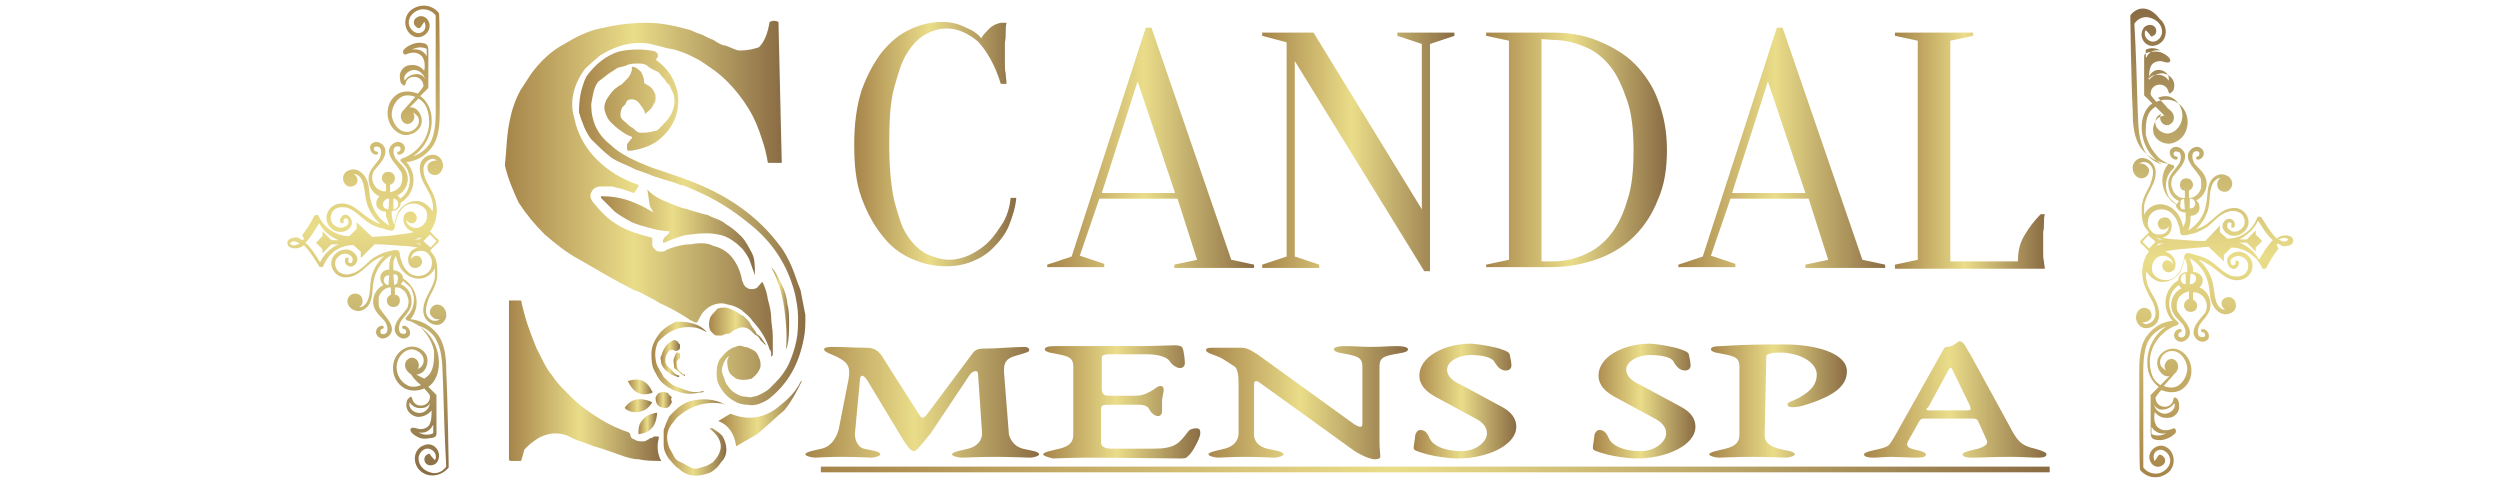
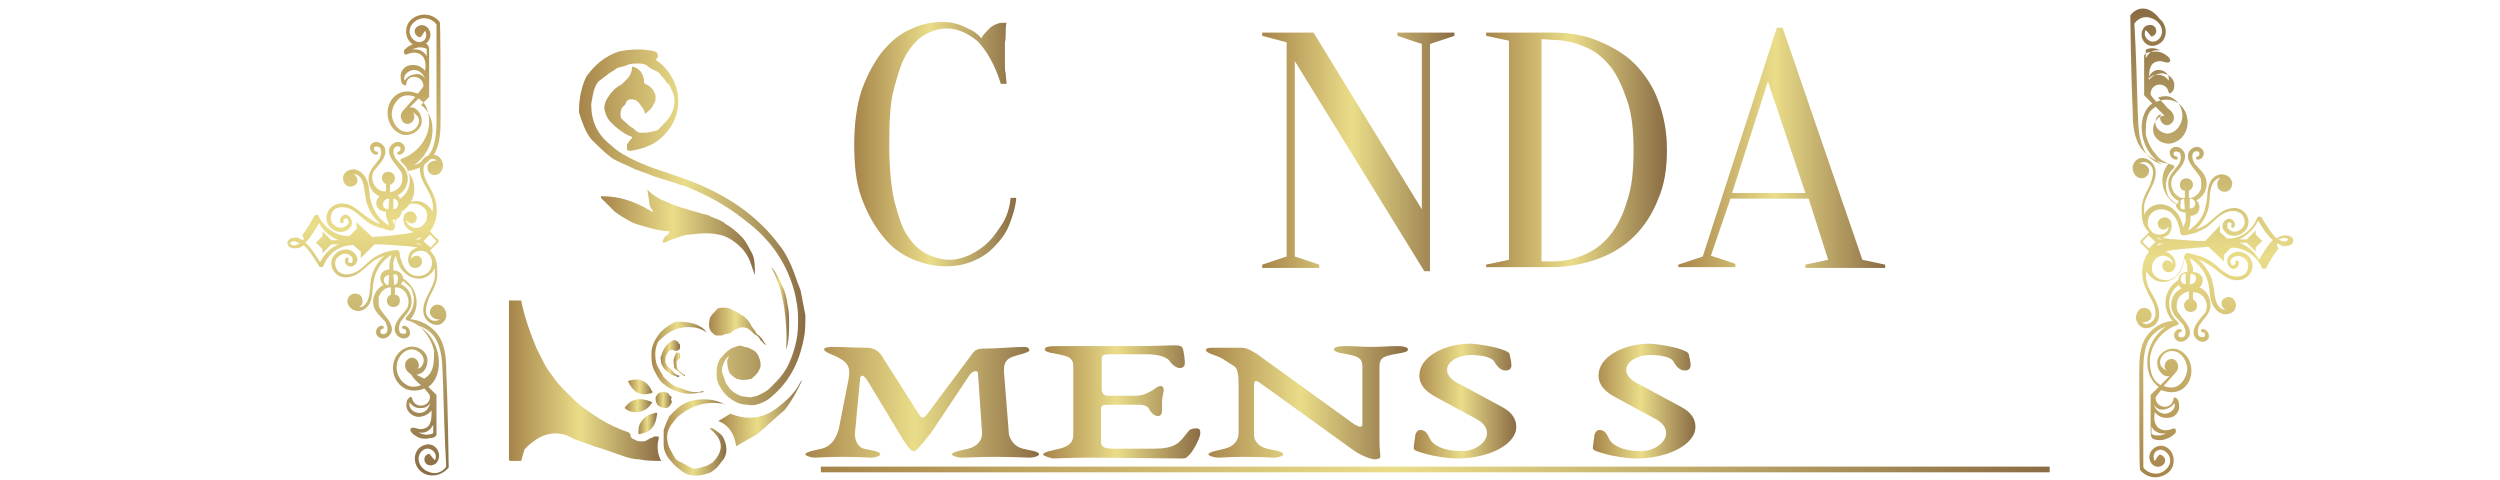
<svg xmlns="http://www.w3.org/2000/svg" version="1.1" id="Слой_1" x="0px" y="0px" width="307px" height="59px" viewBox="0 0 307 59" style="enable-background:new 0 0 307 59;" xml:space="preserve">
  <style type="text/css">
	.st0{fill:url(#SVGID_1_);}
	.st1{fill:url(#SVGID_2_);}
	.st2{fill:url(#SVGID_3_);}
	.st3{fill:url(#SVGID_4_);}
	.st4{fill:url(#SVGID_5_);}
	.st5{fill:url(#SVGID_6_);}
	.st6{fill:url(#SVGID_7_);}
	.st7{fill:url(#SVGID_8_);}
	.st8{fill:url(#SVGID_9_);}
	.st9{fill:url(#SVGID_10_);}
	.st10{fill:url(#SVGID_11_);}
	.st11{fill:url(#SVGID_12_);}
	.st12{fill:url(#SVGID_13_);}
	.st13{fill:url(#SVGID_14_);}
	.st14{fill:url(#SVGID_15_);}
	.st15{fill:url(#SVGID_16_);}
	.st16{fill:url(#SVGID_17_);}
	.st17{fill:url(#SVGID_18_);}
	.st18{fill:url(#SVGID_19_);}
	.st19{fill:url(#SVGID_20_);}
	.st20{fill:url(#SVGID_21_);}
	.st21{fill:url(#SVGID_22_);}
	.st22{fill:url(#SVGID_23_);}
	.st23{fill:url(#SVGID_24_);}
	.st24{fill:url(#SVGID_25_);}
	.st25{fill:url(#SVGID_26_);}
	.st26{fill:url(#SVGID_27_);}
	.st27{fill:url(#SVGID_28_);}
	.st28{fill:url(#SVGID_29_);}
	.st29{fill:url(#SVGID_30_);}
	.st30{fill:url(#SVGID_31_);}
</style>
  <g>
    <linearGradient id="SVGID_1_" gradientUnits="userSpaceOnUse" x1="62" y1="23.175" x2="96" y2="23.175">
      <stop offset="0" style="stop-color:#A6844A" />
      <stop offset="0.467" style="stop-color:#EADD89" />
      <stop offset="1" style="stop-color:#8A6C44" />
    </linearGradient>
-     <path class="st0" d="M93.2,5.8c0.7-0.7,1.1-1.8,1.3-3.1c0.4-0.2,0.7-0.2,1.1,0c0,0,0,0,0,0.2L96,20h-1.5h-0.2   c-0.2-1.1-0.4-2-0.7-2.8c-0.4-1.3-0.9-2.6-1.7-3.9s-1.7-2.4-2.6-3.3c-1.1-1.1-2.2-1.8-3.4-2.6c-1.3-0.7-2.6-1.3-4.1-1.5   c0,0-0.6-0.2-1.5-0.4c-2.2-0.6-4.5,0-6.6,1.3c-0.7,0.6-1.3,1.1-1.9,1.7c-1.3,1.8-1.9,3.9-1.3,5.9c0.4,2,1.3,3.7,2.8,5.2   c1.3,1.3,3,2.4,5.1,3.1c0,0,0,0,0,0.2l0,0c-0.2,0.2-0.2,0.4-0.4,0.6c0,0,0,0.2-0.2,0.2c-0.4-0.2-0.7-0.2-1.1-0.4   c-0.6-0.2-0.9-0.2-1.5-0.4c-0.6,0-1.1,0-1.5,0s-0.7,0.2-0.9,0.4c-0.4,0.6-0.4,0.9,0,1.5c0.9,1.1,1.9,2.2,3.2,2.9   c1.1,0.7,2.6,1.1,4.1,1.5c0,0,0,0,0,0.2c0,0.4,0,0.6,0,0.7c0,0.2,0.2,0.4,0.4,0.6c0.2,0.2,0.4,0.2,0.6,0.2s0.6,0,0.7-0.2   c0.9-0.4,2.1-0.7,3-0.7c1.1-0.2,2.1-0.2,2.8,0.2c0.9,0.2,1.7,0.7,2.2,1.3c0.6,0.7,1.1,1.7,1.3,2.8c0,0.2,0.2,0.4,0.2,0.6   c0.2,0.2,0.2,0.4,0.4,0.4c0.2,0.2,0.4,0.2,0.6,0.2s0.4,0,0.7-0.2l0.6-0.7c0.4,0.7,0.6,1.5,0.7,2.2c0.2,0.7,0.4,1.5,0.4,2.2   s0.2,1.5,0.2,2.2s0,1.5,0,2.4c0,0,0,0-0.2,0.2c0-0.6,0-0.7-0.2-0.9c-0.4-1.3-1.1-2.4-2.1-3.5c-0.4-0.6-0.9-0.9-1.3-1.3   c-0.6-0.4-1.1-0.6-1.7-0.7c-0.6-0.2-1.1-0.2-1.7,0s-1.1,0.6-1.5,1.1l-0.6,1.1c0,0,0,0-0.2,0S85,39.4,85,39.4   c-0.2,0-0.4-0.2-0.4-0.2c-0.9-0.6-2.1-1.3-3.2-1.8c-0.6-0.2-0.9-0.6-1.7-0.9c-0.4-0.2-0.9-0.6-1.9-0.9c-0.7-0.4-1.3-0.7-1.7-0.9   c-1.3-0.7-3-1.7-4.9-2.8c-1.7-0.9-3-2-4.3-3.1c-1.3-1.3-2.2-2.4-3.2-3.9C63,23.4,62.4,22,62,20.3c0.2-1.8,0.2-3.7,0.6-5.5   c0.2-1.1,0.6-2.4,1.3-3.7l1.3-2c1.1-1.5,2.4-2.8,4.1-3.7c1.5-0.9,3-1.7,4.9-2c1.7-0.4,3.4-0.6,5.2-0.6c1.9,0,3.6,0.4,5.4,0.9   c0.4,0.2,0.9,0.4,1.5,0.6c0.4,0.2,0.7,0.4,1.3,0.6c0.6,0.4,1.1,0.7,1.5,0.7c0.6,0.2,1.3,0.6,1.7,0.6C91.9,6.2,92.6,6,93.2,5.8z" />
    <linearGradient id="SVGID_2_" gradientUnits="userSpaceOnUse" x1="71.1" y1="27.918" x2="98.9" y2="27.918">
      <stop offset="0" style="stop-color:#A6844A" />
      <stop offset="0.467" style="stop-color:#EADD89" />
      <stop offset="1" style="stop-color:#8A6C44" />
    </linearGradient>
    <path class="st1" d="M80.6,17.4c-0.9,0.6-1.9,0.9-3,1.1c-0.2,0-0.2,0-0.4,0c0,0-0.2,0-0.2-0.2v-0.2c0-0.2,0-0.2,0-0.4   c0.2-0.2,0.4-0.6,0.6-0.7c0,0,0,0,0-0.2l0,0c-0.6-0.2-0.9-0.4-1.3-0.7c-0.6-0.4-0.9-0.7-1.3-1.1c-0.4-0.4-0.6-0.9-0.7-1.3   c-0.2-0.6,0-1.1,0.2-1.5c0.4-0.6,0.7-1.1,1.3-1.5c0.2-0.2,0.4-0.2,0.6-0.4s0.4-0.4,0.6-0.6c0.4-0.4,0.6-0.9,0.6-1.3c0,0,0,0,0-0.2   l0,0c0.4,0,0.7,0.2,1.1,0.6c0.2,0.4,0.4,0.7,0.4,1.3c0,0,0,0.2,0.2,0.2c0.2,0.2,0.4,0.2,0.6,0.4s0.4,0.4,0.4,0.6   c0.2,0.2,0.2,0.4,0.2,0.7c0,0.2,0,0.6-0.2,0.7c-0.2,0.6-0.6,0.9-1.1,1.3c0-0.4-0.2-0.6-0.4-0.9s-0.4-0.6-0.6-0.7   c-0.2-0.2-0.6-0.2-0.7-0.2c-0.4,0-0.6,0.2-0.7,0.6l-0.4,0.4c-0.2,0.4-0.2,0.7-0.2,0.9c0,0.4,0.2,0.6,0.6,0.9   c0.2,0.2,0.6,0.6,0.9,0.7c0.4,0.4,0.7,0.6,0.9,0.6c0.6,0,1.1,0,1.7-0.2c0.4,0,0.6-0.2,0.9-0.6c0.2,0,0.2-0.2,0.2-0.2   c0.7-0.6,1.1-1.3,1.3-2c0.2-0.7,0.2-1.5-0.2-2.2c-0.2-0.4-0.2-0.7-0.6-0.9c-0.2-0.4-0.4-0.6-0.7-0.9c-0.2-0.4-0.6-0.6-0.9-0.7   c-0.4-0.2-0.7-0.4-0.9-0.6c-0.4-0.2-0.7-0.2-1.1-0.2S77.4,7.8,77,8c-0.4,0.2-0.9,0.2-1.3,0.4c-0.2,0.2-0.6,0.4-0.9,0.6l-1.3,1   c-0.6,0.7-0.7,1.7-0.9,2.8c0,2,0.7,3.7,2.4,5c1.1,1.1,3,2,5.1,2.8c1.7,0.6,3.4,1.1,5.1,1.8c4.3,1.7,7.9,4.2,10.5,7.7   c0.6,0.7,1.1,1.7,1.5,2.6c0.4,0.9,0.7,2,1.1,2.9c0.2,1.1,0.4,2,0.6,3.1c0,1.1,0,2-0.2,2.9c-0.6,3.1-1.9,5.5-4.3,7.4   c-0.9,0.6-1.9,0.9-2.6,0.7c-0.7,0-1.3-0.2-1.9-0.6c-0.6-0.4-0.9-0.7-1.3-1.3S88,46.7,88,46.1c0-0.7,0-1.3,0.4-2   c0.6-0.7,1.1-1.3,1.9-1.5c0.4-0.2,0.7-0.2,1.1,0c0.4,0,0.7,0.2,1.1,0.4s0.6,0.6,0.7,0.9c0.2,0.4,0.2,0.7,0.2,1.1   c-0.2,0.7-0.6,1.1-1.1,1.5c-0.7,0.2-1.3,0.2-1.9,0c-0.2-0.2-0.7-0.4-0.9-0.9c-0.2-0.6-0.2-1.1-0.2-1.3s0.2-0.4,0.2-0.6   c0,0,0-0.2,0,0c-0.4,0.4-0.6,0.7-0.7,1.1c-0.2,0.4-0.2,0.9,0,1.3c0.2,0.4,0.2,0.9,0.6,1.3c0.2,0.4,0.6,0.7,0.9,0.9   c0.4,0.2,0.7,0.4,1.1,0.4s0.7,0.2,1.1,0c0.4,0,0.7-0.2,1.1-0.4s0.7-0.4,0.9-0.6l0.7-0.7c0.7-0.7,1.3-1.5,1.7-2.4   c0.4-0.9,0.7-1.8,0.9-2.8C98,40.9,98,40,98,38.9c0-0.9-0.2-2-0.4-2.9c-0.9-3.5-2.8-6.4-5.8-8.7c-2.1-1.7-4.1-2.9-6.4-3.9   c-0.6-0.2-1.1-0.6-1.9-0.7c-0.4-0.2-1.1-0.4-2.1-0.7c-0.7-0.2-1.3-0.4-1.7-0.6c-0.6-0.2-1.1-0.4-1.7-0.6c-1.1-0.6-2.2-0.9-3-1.5   c-0.9-0.7-1.7-1.5-2.4-2.2c-0.7-0.9-1.1-2-1.5-3.3c0-1.5,0.2-2.9,0.9-4.4c1.1-1.5,2.4-2.6,4.1-3.1c1.5-0.3,3-0.3,4.3,0   c0.4,0.2,0.4,0.4,0.4,0.7l0,0l-0.2,0.2c0,0,0,0,0,0.2l0,0c1.3,0.9,2.2,2.2,2.6,3.9C83.6,13.7,82.7,15.9,80.6,17.4z" />
    <linearGradient id="SVGID_3_" gradientUnits="userSpaceOnUse" x1="73.8" y1="28.55" x2="92.7" y2="28.55">
      <stop offset="0" style="stop-color:#A6844A" />
      <stop offset="0.467" style="stop-color:#EADD89" />
      <stop offset="1" style="stop-color:#8A6C44" />
    </linearGradient>
    <path class="st2" d="M79.5,23.3c0.6,0.6,1.3,1.1,2.4,1.5c0.4,0.2,0.9,0.4,1.5,0.6c0.4,0.2,0.9,0.2,1.3,0.4c1.3,0.4,2.1,0.6,2.2,0.6   c0.7,0.4,1.7,0.6,2.2,1.1c0.7,0.4,1.3,0.9,1.9,1.5s0.9,1.3,1.3,2s0.4,1.7,0.4,2.6v0.2l0,0c-0.2-0.6-0.4-1.1-0.6-1.7   s-0.6-1.1-0.9-1.5c-0.4-0.4-0.7-0.7-1.3-1.1c-0.6-0.4-1.1-0.6-1.7-0.7c-0.9-0.2-2.1-0.2-3.4,0c-0.6,0-1.1,0.2-1.7,0.4   c-0.6,0.2-1.1,0.4-1.5,0.6h-0.2l0,0c0-0.2,0-0.4,0.2-0.6c0,0,0-0.2,0.2-0.2l0.2-0.2c0.2-0.2,0.2-0.2,0.2-0.4l0,0   c-0.7,0-1.7-0.2-2.4-0.4s-1.5-0.4-2.2-0.7c-0.7-0.4-1.3-0.7-2.1-1.3c-0.6-0.6-1.1-1.1-1.7-1.7c0,0,0,0,0-0.2c0,0,0,0,0.2,0   c2.1,0,3.7,0.6,5.4,1.5c0,0,0.2,0.2,0.4,0.2C80,26,80,26,80.2,26c0,0,0.2,0,0,0l-0.4-0.7L79.5,23.3C79.3,23.5,79.3,23.3,79.5,23.3z   " />
    <linearGradient id="SVGID_4_" gradientUnits="userSpaceOnUse" x1="94.7" y1="37.9" x2="96.9" y2="37.9">
      <stop offset="0" style="stop-color:#A6844A" />
      <stop offset="0.467" style="stop-color:#EADD89" />
      <stop offset="1" style="stop-color:#8A6C44" />
    </linearGradient>
    <path class="st3" d="M94.7,32.8L94.7,32.8c0.6,0.6,0.9,1.3,1.3,2.2c0.4,0.7,0.6,1.5,0.7,2.4c0.2,0.7,0.2,1.7,0.2,2.4s0,1.7-0.2,2.6   L96.5,43c0.2-1.8,0-3.7-0.2-5.2C96,35.8,95.4,34.1,94.7,32.8z" />
    <linearGradient id="SVGID_5_" gradientUnits="userSpaceOnUse" x1="62.5" y1="46.75" x2="81.2" y2="46.75">
      <stop offset="0" style="stop-color:#A6844A" />
      <stop offset="0.467" style="stop-color:#EADD89" />
      <stop offset="1" style="stop-color:#8A6C44" />
    </linearGradient>
    <path class="st4" d="M81.2,56.6L81.2,56.6c-0.9,0-1.9,0-2.8-0.2c-0.6,0-1.3-0.2-1.9-0.4s-1.1-0.4-1.7-0.6c-0.6-0.2-1.1-0.4-1.9-0.6   c-0.4-0.2-1.1-0.4-1.9-0.7c-0.6-0.2-0.9-0.4-1.3-0.6c-1.1-0.4-2.2-0.4-3.4,0.2c-0.4,0.2-0.9,0.6-1.3,0.9l-0.6,0.6L64,56.6h-0.2   h-1.1c0,0-0.2,0-0.2-0.2V36.9h1.3H64c0.4,2,1.1,4,1.9,5.9c0.6,1.1,1.1,2.4,1.9,3.3c0.7,1.1,1.7,2,2.6,2.9s2.1,1.7,3.2,2.4   s2.4,1.3,3.6,1.7c0,0,0,0,0.2,0.2c0,0.4,0.2,0.6,0.6,0.7c0.2,0.2,0.6,0.2,0.9,0.2c0.2,0,0.4,0,0.6-0.2c0.2,0,0.2-0.2,0.4-0.2   c0.2,0,0.4-0.2,0.4-0.2c0.2,0,0.2,0,0.4,0c0.2,0,0.2,0,0.2,0.2C80.6,54.9,80.8,55.9,81.2,56.6z" />
    <linearGradient id="SVGID_6_" gradientUnits="userSpaceOnUse" x1="87.069" y1="40.159" x2="94.1" y2="40.159">
      <stop offset="0" style="stop-color:#A6844A" />
      <stop offset="0.467" style="stop-color:#EADD89" />
      <stop offset="1" style="stop-color:#8A6C44" />
    </linearGradient>
    <path class="st5" d="M94.1,42.4L94.1,42.4C94.1,42.6,94.1,42.6,94.1,42.4C93.9,42.6,93.9,42.6,94.1,42.4c-0.4-0.2-0.4-0.4-0.7-0.6   c-0.2-0.4-0.4-0.6-0.7-0.7c-0.6-0.6-0.9-0.9-1.5-0.9c-0.2,0-0.4,0-0.7,0.2c-0.2,0-0.4,0.2-0.7,0.4C89.6,41,89.4,41,89.2,41   s-0.4,0.2-0.6,0.2s-0.4,0-0.6,0s-0.4-0.2-0.6-0.4C87,40.4,87,39.7,87.2,39c0.2-0.4,0.6-0.7,0.9-1.1c0.6-0.2,1.3-0.2,1.9,0.2   c0.6,0.2,0.9,0.6,1.3,0.7c0.4,0.4,0.7,0.6,0.9,1.1c0.2,0.4,0.6,0.7,0.7,1.1C93.5,41.3,93.7,41.9,94.1,42.4z" />
    <linearGradient id="SVGID_7_" gradientUnits="userSpaceOnUse" x1="80" y1="43.925" x2="86.8" y2="43.925">
      <stop offset="0" style="stop-color:#A6844A" />
      <stop offset="0.467" style="stop-color:#EADD89" />
      <stop offset="1" style="stop-color:#8A6C44" />
    </linearGradient>
    <path class="st6" d="M86.8,40.8c-0.7-0.4-1.3-0.6-1.7-0.6c-1.9-0.2-3.2,0.6-4.3,1.8c-0.4,0.9-0.4,1.7-0.2,2.6   c0.2,0.6,0.6,1.1,0.9,1.7c0.4,0.4,0.7,0.7,1.3,1.1c0.6,0.2,1.1,0.4,1.7,0.6c0.6,0.2,1.3,0.2,1.9,0c0,0.2-0.2,0.2-0.6,0.2   c-0.7,0.2-1.5,0.2-2.2,0s-1.3-0.4-1.9-0.9c-0.6-0.4-0.9-0.9-1.3-1.7C80,44.9,80,44.1,80,43.4c0-0.9,0.4-1.7,1.1-2.6   c0.6-0.6,1.1-0.9,1.9-1.3C84.6,39.5,85.9,39.7,86.8,40.8z" />
    <linearGradient id="SVGID_8_" gradientUnits="userSpaceOnUse" x1="81.111" y1="44.025" x2="83.5" y2="44.025">
      <stop offset="0" style="stop-color:#A6844A" />
      <stop offset="0.467" style="stop-color:#EADD89" />
      <stop offset="1" style="stop-color:#8A6C44" />
    </linearGradient>
    <path class="st7" d="M81.9,43.5c-0.2,0.2-0.2,0.6-0.2,0.9c0,0.2,0.2,0.6,0.4,0.7s0.4,0.4,0.6,0.6c0.2,0.2,0.4,0.4,0.7,0.4v0.2   c0,0,0,0-0.2,0c-0.4-0.2-0.6-0.2-0.9-0.4c-0.2-0.2-0.6-0.4-0.7-0.6c-0.2-0.2-0.4-0.6-0.4-0.7c0-0.4-0.2-0.6,0-0.9   c0.2-0.7,0.6-1.5,1.3-1.8c0.2-0.2,0.4-0.2,0.6,0c0,0,0.2,0,0.2,0.2l0.2,0.2v0.2v0.2c0,0.2-0.2,0.4-0.6,0.4   C82.5,42.8,82.1,43,81.9,43.5z" />
    <linearGradient id="SVGID_9_" gradientUnits="userSpaceOnUse" x1="82.711" y1="44.75" x2="84.1" y2="44.75">
      <stop offset="0" style="stop-color:#A6844A" />
      <stop offset="0.467" style="stop-color:#EADD89" />
      <stop offset="1" style="stop-color:#8A6C44" />
    </linearGradient>
    <path class="st8" d="M83.1,43.3L83.1,43.3c0.2,0,0.4,0,0.4,0.2v0.2v0.2c0,0,0,0.2-0.2,0.2c0,0,0,0.2-0.2,0.2v0.2   c0,0.2,0,0.6,0.2,0.9c0.2,0.2,0.2,0.2,0.4,0.4c0.2,0.2,0.2,0.2,0.4,0.2v0.2l0,0l0,0l-0.6-0.4l-0.7-0.6c0-0.4-0.2-0.9,0-1.3   C82.9,43.7,82.9,43.5,83.1,43.3z" />
    <linearGradient id="SVGID_10_" gradientUnits="userSpaceOnUse" x1="88.2" y1="50.75" x2="98.5" y2="50.75">
      <stop offset="0" style="stop-color:#A6844A" />
      <stop offset="0.467" style="stop-color:#EADD89" />
      <stop offset="1" style="stop-color:#8A6C44" />
    </linearGradient>
    <path class="st9" d="M93,53.3l-2.6,1.5c-0.2-1.5-0.9-2.6-2.2-3.1l1.5-0.9c2.2,0.9,4.3,0.6,6.2-1.1c0.9-0.7,1.9-1.7,2.4-2.8l0.2-0.2   l0,0c-0.6,1.3-1.3,2.6-2.2,3.7C95.2,51.3,94.1,52.4,93,53.3z" />
    <linearGradient id="SVGID_11_" gradientUnits="userSpaceOnUse" x1="77.1" y1="47.516" x2="80.189" y2="47.516">
      <stop offset="0" style="stop-color:#A6844A" />
      <stop offset="0.467" style="stop-color:#EADD89" />
      <stop offset="1" style="stop-color:#8A6C44" />
    </linearGradient>
    <path class="st10" d="M80.1,48.1L80.1,48.1C80.3,48.1,80.1,48.3,80.1,48.1c0,0.2-0.2,0.2-0.2,0.2c-1.3,0.4-2.2-0.2-2.8-1.5   C78.6,46.3,79.5,46.8,80.1,48.1z" />
    <linearGradient id="SVGID_12_" gradientUnits="userSpaceOnUse" x1="80.5" y1="49.105" x2="82.5" y2="49.105">
      <stop offset="0" style="stop-color:#A6844A" />
      <stop offset="0.467" style="stop-color:#EADD89" />
      <stop offset="1" style="stop-color:#8A6C44" />
    </linearGradient>
    <path class="st11" d="M82.5,49.4c-0.2,0.4-0.4,0.7-0.7,0.7c-0.9,0-1.3-0.4-1.3-1.3c0.2-0.4,0.4-0.6,0.6-0.6s0.4-0.2,0.6,0   c0.2,0,0.4,0,0.4,0.2c0.2,0.2,0.2,0.2,0.4,0.4C82.3,49,82.5,49.2,82.5,49.4z" />
    <linearGradient id="SVGID_13_" gradientUnits="userSpaceOnUse" x1="81.5" y1="53.723" x2="89.2" y2="53.723">
      <stop offset="0" style="stop-color:#A6844A" />
      <stop offset="0.467" style="stop-color:#EADD89" />
      <stop offset="1" style="stop-color:#8A6C44" />
    </linearGradient>
    <path class="st12" d="M88.9,49.6L88.9,49.6C89.1,49.6,89.1,49.8,88.9,49.6C88.9,49.8,88.9,49.8,88.9,49.6c-2.2-0.4-4.1,0.2-5.8,1.7   l-0.7,0.9c-0.6,0.9-0.6,1.8-0.2,2.8c0.2,0.4,0.4,0.7,0.6,1.1c0.2,0.4,0.6,0.6,0.9,0.7c0.4,0.2,0.7,0.4,1.1,0.6   c0.4,0.2,0.7,0.2,1.3,0l0.7-0.2l0.7-0.4c1.5-1.5,1.3-2.9-0.4-4.2c0,0,0,0,0.2,0c0,0,0,0,0.2,0c0.6,0.4,1.1,0.7,1.3,1.1   c0.2,0.4,0.4,0.9,0.4,1.5s-0.2,1.1-0.6,1.5c-0.4,0.6-0.7,0.9-1.3,1.3c-1.5,0.6-2.8,0.6-3.9-0.4c-0.6-0.4-0.9-0.9-1.3-1.3   c-0.4-0.6-0.6-1.1-0.6-1.7c0-0.6,0-1.1,0-1.8c0.2-0.6,0.4-1.1,0.7-1.7l0.6-0.6c0.6-0.6,1.3-1.1,2.2-1.3   C86.4,48.9,87.7,49,88.9,49.6z" />
    <linearGradient id="SVGID_14_" gradientUnits="userSpaceOnUse" x1="76.7" y1="49.822" x2="80.1" y2="49.822">
      <stop offset="0" style="stop-color:#A6844A" />
      <stop offset="0.467" style="stop-color:#EADD89" />
      <stop offset="1" style="stop-color:#8A6C44" />
    </linearGradient>
    <path class="st13" d="M80.1,49.4c-0.4,0.6-0.7,0.9-1.3,1.1c-0.7,0.2-1.5,0.2-2.1-0.4C77.4,49,78.6,48.7,80.1,49.4z" />
    <linearGradient id="SVGID_15_" gradientUnits="userSpaceOnUse" x1="78.4" y1="52" x2="80.7" y2="52">
      <stop offset="0" style="stop-color:#A6844A" />
      <stop offset="0.467" style="stop-color:#EADD89" />
      <stop offset="1" style="stop-color:#8A6C44" />
    </linearGradient>
    <path class="st14" d="M79.3,53.1l-0.7,0.2h-0.2c0-0.4,0-0.9,0.2-1.3c0.4-0.7,0.9-1.1,1.9-1.3h0.2C80.6,51.8,80.3,52.7,79.3,53.1z" />
  </g>
  <g>
    <linearGradient id="SVGID_16_" gradientUnits="userSpaceOnUse" x1="128.6" y1="18.15" x2="154" y2="18.15">
      <stop offset="0" style="stop-color:#A6844A" />
      <stop offset="0.467" style="stop-color:#EADD89" />
      <stop offset="1" style="stop-color:#8A6C44" />
    </linearGradient>
-     <path class="st15" d="M144.6,24.4H135l-2.4,7l3,1v0.4h-7v-0.3l3-1l9.1-28.1h0.7l9.8,28.5l2.8,0.6v0.4h-9.8v-0.4l2.8-0.6L144.6,24.4   z M135.3,23.7h9L139.7,10L135.3,23.7z" />
    <linearGradient id="SVGID_17_" gradientUnits="userSpaceOnUse" x1="155" y1="18.65" x2="178.6" y2="18.65">
      <stop offset="0" style="stop-color:#A6844A" />
      <stop offset="0.467" style="stop-color:#EADD89" />
      <stop offset="1" style="stop-color:#8A6C44" />
    </linearGradient>
    <path class="st16" d="M174.6,5.4l-3-1V4h7v0.4l-3,1v27.9h-0.7L159,7.5v24l3,1v0.4h-7v-0.4l3-1V5.2l-3-0.8V4h6.3l13.3,21.7V5.4z" />
    <linearGradient id="SVGID_18_" gradientUnits="userSpaceOnUse" x1="182.5" y1="18.4" x2="204.7" y2="18.4">
      <stop offset="0" style="stop-color:#A6844A" />
      <stop offset="0.467" style="stop-color:#EADD89" />
      <stop offset="1" style="stop-color:#8A6C44" />
    </linearGradient>
    <path class="st17" d="M190.6,4c2,0,3.9,0.3,5.6,1c1.7,0.7,3.3,1.6,4.5,2.8s2.3,2.8,2.9,4.5c0.7,1.8,1.1,3.8,1.1,6.1   s-0.3,4.3-1.1,6.1c-0.7,1.8-1.7,3.3-2.9,4.5s-2.8,2.2-4.5,2.8c-1.7,0.6-3.6,1-5.6,1h-8.1v-0.3l2.8-0.6V5l-2.8-0.6V4H190.6z    M189.3,4.8v27.3h1.4c1.4,0,2.6-0.3,3.8-0.8s2.3-1.3,3.2-2.4s1.6-2.5,2.1-4.2c0.6-1.7,0.8-3.8,0.8-6.2s-0.2-4.5-0.8-6.2   s-1.2-3.1-2.1-4.2c-0.9-1.1-1.9-1.9-3.2-2.4c-1.2-0.5-2.5-0.8-3.8-0.8L189.3,4.8L189.3,4.8z" />
    <linearGradient id="SVGID_19_" gradientUnits="userSpaceOnUse" x1="206.1" y1="18.15" x2="231.5" y2="18.15">
      <stop offset="0" style="stop-color:#A6844A" />
      <stop offset="0.467" style="stop-color:#EADD89" />
      <stop offset="1" style="stop-color:#8A6C44" />
    </linearGradient>
    <path class="st18" d="M222.1,24.4h-9.6l-2.4,7l3,1v0.4h-7v-0.3l3-1l9.1-28.1h0.7l9.8,28.5l2.8,0.6v0.4h-9.8v-0.4l2.8-0.6   L222.1,24.4z M212.7,23.7h9L217.1,10L212.7,23.7z" />
    <linearGradient id="SVGID_20_" gradientUnits="userSpaceOnUse" x1="232.7" y1="18.5" x2="251.1" y2="18.5">
      <stop offset="0" style="stop-color:#A6844A" />
      <stop offset="0.467" style="stop-color:#EADD89" />
      <stop offset="1" style="stop-color:#8A6C44" />
    </linearGradient>
-     <path class="st19" d="M239.5,32.1h8.3c0-1.2,0.2-2.2,0.8-3.2s1.2-1.8,2-2.6h0.5c-0.1,0.4-0.1,0.7-0.1,1.1c0,0.3,0,0.7-0.1,1.1   c0,0.4,0,0.8,0,1.1c0,0.5,0,1,0,1.4s0,0.8,0.1,1.1c0,0.3,0.1,0.6,0.1,0.9h-18.4v-0.5l2.8-0.6V5l-2.8-0.6V4h9.6v0.4L239.5,5V32.1   L239.5,32.1z" />
    <g>
      <linearGradient id="SVGID_21_" gradientUnits="userSpaceOnUse" x1="104.9" y1="17.7" x2="124.8" y2="17.7">
        <stop offset="0" style="stop-color:#A6844A" />
        <stop offset="0.467" style="stop-color:#EADD89" />
        <stop offset="1" style="stop-color:#8A6C44" />
      </linearGradient>
      <path class="st20" d="M116.3,3.5c-0.9,0-1.7,0.2-2.6,0.7c-0.8,0.4-1.6,1.2-2.3,2.3c-0.7,1.1-1.1,2.5-1.6,4.3s-0.6,4.1-0.6,6.9    s0.2,5,0.6,6.9c0.5,1.8,0.9,3.3,1.6,4.3c0.7,1.1,1.5,1.8,2.4,2.3c0.9,0.4,1.8,0.7,2.8,0.7c0.8,0,1.6-0.2,2.5-0.6    c0.8-0.4,1.6-0.9,2.3-1.6c0.7-0.7,1.2-1.5,1.8-2.4c0.5-0.9,0.8-1.9,0.9-3h0.7c-0.1,1.2-0.5,2.4-0.9,3.4s-1.1,1.9-1.9,2.7    c-0.8,0.8-1.6,1.3-2.6,1.7c-1,0.4-2,0.6-3.2,0.6c-1.5,0-2.8-0.3-4.2-0.9c-1.4-0.6-2.6-1.5-3.6-2.8c-1-1.2-1.9-2.8-2.6-4.7    s-0.9-4.1-0.9-6.6s0.3-4.7,0.9-6.6c0.7-1.9,1.5-3.4,2.5-4.7c1-1.2,2.1-2.2,3.5-2.8c1.2-0.6,2.6-0.9,3.9-0.9c0.8,0,1.4,0.1,2,0.3    s1.1,0.5,1.6,0.7c0.5,0.3,0.9,0.6,1.2,1c0.2-0.4,0.6-0.8,1-1.2s0.9-0.6,1.4-0.7h0.7c-0.1,0.4-0.1,0.8-0.1,1.2s0,0.8-0.1,1.2    c0,0.4,0,0.8,0,1.2c0,0.5,0,0.9,0,1.4s0,0.9,0.1,1.2c0,0.4,0.1,0.9,0.1,1.3h-0.7c-0.7-2.3-1.7-4-2.8-5.2    C118.9,4.1,117.6,3.5,116.3,3.5z" />
    </g>
  </g>
  <g>
    <linearGradient id="SVGID_22_" gradientUnits="userSpaceOnUse" x1="98.9" y1="49.4" x2="127.6" y2="49.4">
      <stop offset="0" style="stop-color:#A6844A" />
      <stop offset="0.467" style="stop-color:#EADD89" />
      <stop offset="1" style="stop-color:#8A6C44" />
    </linearGradient>
    <path class="st21" d="M125.6,55.1c0.8,0.2,2,0.3,2,0.7c0,0.2-0.7,0.4-1.1,0.4c-0.2,0-2.6-0.1-4.3-0.1c-1.7,0-3.8,0.1-4.1,0.1   c-0.4,0-1.2-0.2-1.2-0.4c0-0.3,1.2-0.5,2-0.7c1.2-0.3,1.7-1.1,1.7-1.9l-0.5-7.3c0-0.5-0.6-0.4-1,0.1l-4.8,7.2   c-0.2,0.2-1.7,2.2-2,2.2c-0.4,0-0.6-0.2-1.4-1.4l-4.4-7.3c-0.6-0.9-0.9-0.6-0.9,0l-0.6,6.4c-0.1,0.6,0.2,1.8,1.1,2   c0.8,0.2,2,0.3,2,0.7c0,0.2-0.7,0.4-1.1,0.4c-0.2,0-1.8-0.1-3.6-0.1c-1.7,0-3,0.1-3.3,0.1c-0.4,0-1.2-0.2-1.2-0.4   c0-0.3,1.1-0.5,2-0.7c1.2-0.3,1.8-1.3,2.1-2.4l1.2-6.1c0.3-1.6-0.2-2.1-1.1-2.6c-0.6-0.4-1.9-0.7-1.9-1.1c0-0.3,0.8-0.3,1.2-0.3   c1.3,0,2.3,0.1,4,0.1c1,0,1.6,0.4,2.2,1.5l4.2,6.6c0.3,0.5,0.5,0.8,1.1,0l5.6-7.5c0.4-0.5,0.9-0.5,1.8-0.5c1,0,3.4-0.2,4.5-0.2   c0.4,0,0.6,0.2,0.6,0.4s-0.3,0.3-1.7,0.7c-1.1,0.3-1.5,0.8-1.4,2.1l0.6,7.6C124.1,54,124.5,54.8,125.6,55.1z" />
    <linearGradient id="SVGID_23_" gradientUnits="userSpaceOnUse" x1="128.1" y1="49.35" x2="147.4" y2="49.35">
      <stop offset="0" style="stop-color:#A6844A" />
      <stop offset="0.467" style="stop-color:#EADD89" />
      <stop offset="1" style="stop-color:#8A6C44" />
    </linearGradient>
    <path class="st22" d="M136.2,48.6h3.1c1.1,0,1.5-0.3,2.1-0.6c0.4-0.2,0.7-0.6,1.1-0.6c0.3,0,0.4,0.2,0.4,0.5c0,0.2-0.2,1-0.2,1.3   s0,1.1,0,1.3s-0.1,0.6-0.5,0.6c-0.5,0-1-0.6-1.1-0.9c-0.2-0.3-0.5-0.5-1.3-0.5h-3.7c-0.7,0-0.9,0.1-0.9,0.6v3.9   c0,0.6,0.3,0.9,1.4,0.9h5c2.8,0,3.2-0.7,4.3-2.1c0.2-0.3,0.6-0.4,1-0.4s0.5,0.2,0.5,0.6c0,0.6-1,2.4-1.4,2.7   c-0.3,0.3-0.3,0.4-1,0.4c-1.4,0-7.8-0.1-11.6-0.1c-1.7,0-3.8,0.1-4.1,0.1c-0.4-0.1-1.2-0.3-1.2-0.5c0-0.3,1.2-0.5,2-0.7   c1.2-0.3,1.7-0.8,1.7-1.7V45c0-1.3-0.9-1.3-2.9-1.7c-0.3-0.1-0.6-0.2-0.6-0.4c0-0.3,0.5-0.4,1.3-0.4H140c1.5,0,3.6-0.1,4.2-0.1   c0.6,0,0.9,0.1,1,0.3c0.2,0.4,0.3,1.6,0.3,1.9c0,0.3-0.2,0.6-0.6,0.6s-1-0.4-1.3-0.9c-0.3-0.4-1.2-0.8-2.9-0.8h-4.3   c-1,0-1.1,0.2-1.1,0.5v3.9C135.4,48.5,135.7,48.6,136.2,48.6z" />
    <linearGradient id="SVGID_24_" gradientUnits="userSpaceOnUse" x1="148.1" y1="49.45" x2="172.9" y2="49.45">
      <stop offset="0" style="stop-color:#A6844A" />
      <stop offset="0.467" style="stop-color:#EADD89" />
      <stop offset="1" style="stop-color:#8A6C44" />
    </linearGradient>
    <path class="st23" d="M155.6,55.1c0.8,0.2,2,0.3,2,0.7c0,0.2-0.7,0.4-1.1,0.4c-0.2,0-1.8-0.1-3.6-0.1c-1.7,0-3,0.1-3.3,0.1   c-0.4,0-1.2-0.2-1.2-0.4c0-0.3,1.2-0.5,2-0.7c1.2-0.3,1.7-1.1,1.7-1.9v-6c0-1.1-0.1-1.9-0.5-2.2l-1.4-0.9c-0.8-0.5-2.1-0.7-2.1-1.1   c0-0.2,0.2-0.3,0.7-0.3h3.7c0.8,0,1.5,0.6,1.9,0.8l11.9,8.6c0.5,0.3,1,0.5,1,0V45c0-1.3-0.9-1.3-2.9-1.7c-0.3-0.1-0.6-0.2-0.6-0.4   c0-0.3,0.7-0.4,1.3-0.4c1.4,0,2,0.1,3.3,0.1s2-0.1,3.2-0.1c0.6,0,1.3,0.1,1.3,0.4c0,0.2-0.2,0.3-0.6,0.4c-2.1,0.4-2.9,0.4-2.9,1.7   v9.2c0,1.1,0.1,1.3,0.1,1.9c0,0.2-0.3,0.3-0.7,0.3s-1.7-0.4-3-1.4l-11.1-8c-0.4-0.3-0.7-0.3-0.7,0.2v5.9   C153.9,54,154.4,54.8,155.6,55.1z" />
    <linearGradient id="SVGID_25_" gradientUnits="userSpaceOnUse" x1="173.6" y1="49.25" x2="186.2" y2="49.25">
      <stop offset="0" style="stop-color:#A6844A" />
      <stop offset="0.467" style="stop-color:#EADD89" />
      <stop offset="1" style="stop-color:#8A6C44" />
    </linearGradient>
    <path class="st24" d="M184.4,42.9c0.6,0.2,1,0.4,1,0.7c0.1,0.4,0.2,0.9,0.2,1.3c0,0.3-0.2,0.6-0.7,0.6c-0.4,0-0.9-0.2-1.4-1.1   c-0.4-0.6-1.7-0.8-2.9-0.8c-1.5,0-2.9,0.8-2.9,1.8c0,0.8,0.7,1.4,1.8,1.9l5,2.7c1.1,0.6,1.7,1.4,1.7,2.4c0,2.3-3.6,3.9-7.2,3.9   c-1.3,0-2.9-0.3-3.7-0.5c-1.4-0.4-1.7-0.5-1.7-0.8s0.2-1.3,0.2-1.6c0.1-0.3,0.3-0.6,0.6-0.6c0.6,0,0.9,0.4,1.2,1.1   c0.4,0.8,1.7,1.5,3.9,1.5c1.7,0,3.1-1.1,3.1-2.2c0-0.8-0.6-1.4-1.4-1.8l-4.8-2.6c-1.3-0.7-2.1-1.5-2.1-2.7c0-2.2,2.9-3.9,6.4-3.9   C181.9,42.3,183.6,42.6,184.4,42.9z" />
    <linearGradient id="SVGID_26_" gradientUnits="userSpaceOnUse" x1="195.6" y1="49.25" x2="208.2" y2="49.25">
      <stop offset="0" style="stop-color:#A6844A" />
      <stop offset="0.467" style="stop-color:#EADD89" />
      <stop offset="1" style="stop-color:#8A6C44" />
    </linearGradient>
    <path class="st25" d="M206.4,42.9c0.6,0.2,1,0.4,1,0.7c0.1,0.4,0.2,0.9,0.2,1.3c0,0.3-0.2,0.6-0.7,0.6c-0.4,0-0.9-0.2-1.4-1.1   c-0.3-0.6-1.7-0.8-2.9-0.8c-1.5,0-2.9,0.8-2.9,1.8c0,0.8,0.7,1.4,1.8,1.9l5,2.7c1.1,0.6,1.7,1.4,1.7,2.4c0,2.3-3.6,3.9-7.2,3.9   c-1.3,0-2.9-0.3-3.7-0.5c-1.4-0.4-1.7-0.5-1.7-0.8s0.2-1.3,0.2-1.6c0.1-0.3,0.3-0.6,0.6-0.6c0.6,0,0.9,0.4,1.2,1.1   c0.4,0.8,1.7,1.5,3.9,1.5c1.7,0,3.1-1.1,3.1-2.2c0-0.8-0.6-1.4-1.4-1.8l-4.8-2.6c-1.3-0.7-2.1-1.5-2.1-2.7c0-2.2,2.9-3.9,6.4-3.9   C203.9,42.3,205.6,42.6,206.4,42.9z" />
    <linearGradient id="SVGID_27_" gradientUnits="userSpaceOnUse" x1="209.9" y1="49.25" x2="226.8" y2="49.25">
      <stop offset="0" style="stop-color:#A6844A" />
      <stop offset="0.467" style="stop-color:#EADD89" />
      <stop offset="1" style="stop-color:#8A6C44" />
    </linearGradient>
-     <path class="st26" d="M216.7,53.4c0,0.9,0.5,1.3,1.7,1.7c0.8,0.2,2,0.3,2,0.7c0,0.2-0.7,0.4-1.1,0.4c-0.2,0-2.6-0.1-4.3-0.1   c-1.5,0-3.7,0.1-3.9,0.1c-0.4,0-1.2-0.2-1.2-0.4c0-0.3,1.2-0.5,2-0.7c1.2-0.3,1.7-0.8,1.7-1.7V45c0-1.3-0.9-1.3-2.9-1.7   c-0.3-0.1-0.6-0.2-0.6-0.4c0-0.3,0.5-0.4,1.3-0.4c3.2-0.2,4.6-0.2,7.8-0.2c3.6,0,7.6,1,7.6,3.3c0,1.9-1.8,3-4.4,3.9   c-1.4,0.5-1.9,0.5-2.3,0.5s-0.6-0.1-0.6-0.4c0-0.2,0.6-0.3,1.5-0.8c1.4-0.8,2.1-1.6,2.1-2.8c0-1.5-2.1-2.7-4.5-2.7   c-1.3,0-1.7,0.2-1.7,0.5L216.7,53.4C216.8,53.4,216.7,53.4,216.7,53.4z" />
    <linearGradient id="SVGID_28_" gradientUnits="userSpaceOnUse" x1="228.9" y1="49.05" x2="251.3" y2="49.05">
      <stop offset="0" style="stop-color:#A6844A" />
      <stop offset="0.467" style="stop-color:#EADD89" />
      <stop offset="1" style="stop-color:#8A6C44" />
    </linearGradient>
-     <path class="st27" d="M242.1,56.2c-0.5,0-1.1-0.1-1.1-0.4c0-0.3,1.1-0.5,1.9-0.7c1.3-0.4,1.2-0.8,1-1.2l-1-2.2   c-0.1-0.2-0.3-0.3-0.6-0.3h-6c-0.2,0-0.4,0-0.6,0.3l-1.4,2.5c-0.2,0.4-0.2,0.8,0.8,1s1.4,0.4,1.4,0.6c0,0.3-0.3,0.4-1.3,0.4   c-0.7,0-2.2-0.1-2.9-0.1c-0.9,0-1.7,0.1-2.2,0.1c-0.7,0-1.2-0.1-1.2-0.4c0-0.3,1.2-0.5,2-0.7c1.2-0.3,1.1-0.5,1.7-1.4l5.5-9.8   c0.6-1,0.6-1.3,1-1.3c0.7,0,1.4-0.7,1.5-0.7c0.6,0,0.8,0.8,1.4,1.7l4.7,8.6c1,1.9,1.4,2.5,3.2,2.9c1.1,0.3,1.4,0.5,1.4,0.7   c0,0.3-0.4,0.4-1,0.4c-0.8,0-2.1-0.1-3.3-0.1C244.6,56.1,243.2,56.2,242.1,56.2z M237,50.4h4.4c0.7,0,0.7-0.1,0.4-0.8l-2.1-4.3   c-0.1-0.2-0.2-0.2-0.4,0.1l-2.5,4.6C236.5,50.2,236.4,50.4,237,50.4z" />
  </g>
  <linearGradient id="SVGID_29_" gradientUnits="userSpaceOnUse" x1="100.8" y1="57.65" x2="251.7" y2="57.65">
    <stop offset="0" style="stop-color:#A6844A" />
    <stop offset="0.467" style="stop-color:#EADD89" />
    <stop offset="1" style="stop-color:#8A6C44" />
  </linearGradient>
  <rect x="100.8" y="57.3" class="st28" width="150.9" height="0.7" />
  <linearGradient id="SVGID_30_" gradientUnits="userSpaceOnUse" x1="-334.246" y1="1917.684" x2="-276.607" y2="1917.684" gradientTransform="matrix(1.630266e-02 1 1 -1.630266e-02 -1867.537 366.418)">
    <stop offset="0" style="stop-color:#A6844A" />
    <stop offset="0.467" style="stop-color:#EADD89" />
    <stop offset="1" style="stop-color:#8A6C44" />
  </linearGradient>
-   <path class="st29" d="M55.1,57.4c0,0-0.1-7.9-0.3-11.8c0-1.5-0.1-3.3-1.1-4.6c-0.8-1-2-1.7-3.3-1.8c1.3-1.5,0.9-3.9-0.9-5l0,0l0,0  c0-0.6-0.6-1-1.2-1c0,0,0-0.8,0-0.9c0-0.3,0.2-0.6,0.3-0.9c0.2,0.8,0.5,1.6,1.1,2.1c0.6,0.6,1.6,0.9,2.4,0.6  c0.6-0.2,1.1-0.7,1.3-1.2c0,0.4,0,0.8,0,1.2c-0.2,1-0.7,1.7-1.1,2.6c-0.3,0.7-0.5,1.6-0.1,2.3c0.3,0.5,0.8,0.9,1.5,0.9  c0.6,0,1.2-0.7,1.1-1.3c0-0.5-0.4-1.2-1.1-1.2c-0.5,0-1,0.5-0.9,1.1c0.2,0.5,0.7,0.8,1.2,0.7c-0.1,0.1-0.3,0.2-0.6,0.2  c-0.6,0-1.1-0.6-1.1-1.2c0-0.6,0.2-1.1,0.4-1.7c0.5-0.9,1-1.8,1-2.8c0-0.5,0-1-0.1-1.5c-0.1-0.3-0.1-0.5-0.3-0.8  c0,0-0.5-0.7-0.5-0.6c0.3-0.4,0.6-0.6,1-1c0.1-0.1,0.1-0.3,0-0.4c-0.4-0.3-0.6-0.6-1-1c0,0,0.4-0.5,0.4-0.6c0.1-0.2,0.2-0.5,0.3-0.8  c0.1-0.5,0.2-1.1,0.1-1.7c-0.1-1-0.6-1.9-1.1-2.8C52.2,22,52,21.4,52,20.8s0.4-1.2,1.1-1.3c0.2,0,0.4,0.1,0.6,0.2  c-0.5,0-1.1,0.2-1.2,0.7c-0.1,0.6,0.3,1.1,0.9,1.1c0.6,0,1-0.6,1-1.2S53.9,19,53.2,19c-0.6,0-1.2,0.3-1.5,0.9  c-0.3,0.7-0.1,1.6,0.2,2.3c0.4,0.9,1,1.6,1.2,2.6c0.1,0.4,0.1,0.8,0,1.2c-0.2-0.5-0.8-1-1.3-1.2c-0.8-0.3-1.8,0-2.4,0.6  c-0.6,0.5-0.8,1.4-1,2.2c0,0-0.1-0.2-0.1-0.3c0-0.1-0.1-0.2-0.1-0.3c-0.1-0.3-0.1-0.7-0.1-1.1c0.6,0,1.1-0.4,1.1-1l0,0l0,0  c1.8-1.1,2.1-3.5,0.7-5c1.3-0.1,2.4-0.8,3.2-1.9c0.9-1.3,0.9-3.1,0.9-4.6c0-3.9,0-11.7-0.1-11.8c-0.9-1.1-2.4-1.2-3.5-0.3  c-1,0.9-0.8,2.7,0.5,3.2c1.2,0.4,2.4-1,1.6-2.1c-0.3-0.4-0.9-0.6-1.4-0.2c-0.3,0.2-0.4,0.7-0.1,1c0.1,0.1,0.4,0.4,0.6,0.2  c0.2-0.2,0.3-0.5,0.5-0.7c0,0,0.1,0.1,0.1,0.2c0.1,0.4,0,0.8-0.3,1c-0.7,0.5-1.6-0.2-1.7-1c-0.1-0.8,0.6-1.5,1.3-1.7s1.6,0.1,2,0.7  l0,0c0,3.5,0,6.9,0,10.4c0,1.6,0.1,3.4-0.5,4.9c-0.4,0.9-1.3,1.7-2.3,2c1.5-1,2.4-2.8,2.3-4.6c0-1-0.5-2.2-1.4-2.8l0,0  c0.3-0.3,0.7-0.7,1-1v-0.1l0,0V7.9V6.3c0-0.3,0-0.7-0.3-0.9c-0.5-0.2-1.1-0.2-1.6,0c-0.3,0.1-0.7,0.3-0.9,0.5  c-0.1,0.1-0.3,0.2-0.3,0.4c0,0.2,0,0.4,0.3,0.4c0.7-0.3,1.4-0.4,2,0.2c0.4,0.5,0.4,1.2,0.3,1.8c-0.4-0.5-1-0.8-1.7-0.7  c-0.6,0-1.2,0.5-1.3,1.2c0,0.3,0,0.6,0.1,0.9c0,0.1,0.5,0.7,0.6,0.2C50,9,52,9.2,52,10.6c0,0-0.4,0.6-0.7,0.9  c-0.8-0.3-1.6-0.4-2.4,0c-1.9,1.1-1.7,4.2,0.4,5c0.9,0.3,2-0.2,2.4-1.1c0.3-0.8-0.1-1.9-1-2.2c-0.1,0-0.3,0-0.4,0l1.1-1.1  c0.1,0.1,0.3,0.2,0.4,0.3c0.7,0.6,0.9,1.7,0.9,2.6c0,1.8-1.2,3.5-2.9,4.3c-0.1,0.1-0.5,0.1-0.6,0.3c-0.1,0.2,0.1,0.3,0.3,0.5  c0.1,0.1,0.3,0.3,0.4,0.5c0.2,0.3,0.3,0.7,0.4,1.1c0.1,0.8-0.1,1.6-0.6,2.2c-0.2,0.2-0.4,0.4-0.6,0.5c0-0.1-0.1-0.3-0.3-0.4  c0.9-0.4,1.5-1.5,1.2-2.6c-0.2-0.8-0.9-1.3-1.4-1.9c-0.2-0.4-0.4-0.8-0.2-1.3c0.1-0.2,0.4-0.3,0.6-0.2c0.3,0,0.2,0.6,0,0.6  c-0.3,0-0.3,0.4,0,0.4c0.6,0,1-0.8,0.5-1.3c-0.6-0.6-1.5-0.1-1.7,0.6c-0.2,1,0.8,1.8,1.3,2.6c0.2,0.2,0.3,0.5,0.3,0.8s0,0.6-0.1,0.8  c-0.1,0.3-0.2,0.5-0.5,0.7c-0.2,0.2-0.5,0.3-0.8,0.4h-0.1l0,0v-0.9l0,0c0.3-0.1,0.6-0.4,0.6-0.8s-0.3-0.8-0.8-0.8s-0.8,0.3-0.8,0.8  c0,0.3,0.2,0.6,0.5,0.7l0,0v0.9l0,0c0,0,0,0-0.1,0h-0.1c-0.3,0-0.5-0.1-0.8-0.3c-0.2-0.1-0.4-0.4-0.5-0.6s-0.2-0.5-0.2-0.8  s0.1-0.6,0.2-0.8c0,0,0-0.1,0.1-0.1c0.5-0.7,1.5-1.5,1.3-2.6c-0.2-0.7-1.1-1.2-1.7-0.6c-0.4,0.4,0,1.3,0.6,1.3c0.3,0,0.3-0.4,0-0.4  s-0.4-0.5-0.1-0.6c0.2,0,0.5,0,0.6,0.2c0.2,0.4,0.1,0.9-0.1,1.3c-0.4,0.6-1.1,1.2-1.3,2c-0.2,1.1,0.3,2.2,1.3,2.6  c-0.2,0.2-0.4,0.5-0.4,0.9c0,0.6,0.6,1,1.2,1l0,0v0.4c0,0.1,0,0.3,0.1,0.4c0.1,0.3,0.2,0.6,0.3,0.9c-1.2-0.7-2-1.8-2.3-3.2  c-0.2-0.8-0.1-1.7-0.5-2.5c-0.3-0.6-0.8-1.1-1.5-1.2c-0.5,0-1.1,0.2-1.3,0.7s0,1.2,0.6,1.4c0.5,0.1,1.1-0.2,1.1-0.7  c0-0.4-0.2-0.7-0.5-0.8c0.1,0,0.2,0,0.3,0c1.1,0.4,1,2,1.2,2.9c0.2,1.3,0.9,2.4,1.8,3.2c-0.5-0.1-0.9-0.4-1.4-0.7  c-0.8-0.5-1.4-1.2-2.3-1.6c-0.7-0.3-1.5-0.3-2.1,0.1c-0.5,0.3-0.9,1-0.8,1.7c0.2,1.4,2.1,2.1,3,0.8c0.3-0.5,0-1.2-0.5-1.4  c-0.5-0.2-1,0.5-0.8,0.9c0.1,0.2,0.5,0.1,0.4-0.1s0-0.3,0.3-0.4c0.2,0,0.3,0.3,0.3,0.5c0,0.3-0.3,0.5-0.6,0.6  c-0.5,0.2-1.1-0.1-1.4-0.5c-0.3-0.5-0.2-1.1,0.1-1.5c0.4-0.5,1.1-0.5,1.7-0.4c1,0.3,1.7,1.2,2.6,1.8c0.4,0.3,0.9,0.5,1.5,0.7  c0.2,0,0.5,0.1,0.7,0.2c0.2,0,0.6,0.2,0.8,0.1s0.3-0.3,0.3-0.6c0-0.2,0.1-0.5,0.2-0.8c0.1-0.5,0.4-1,0.8-1.4  c0.8-0.8,2.2-0.6,2.8,0.3c0.2,0.4,0.2,0.9,0,1.4l0,0c-0.1,0.1-0.2,0.3-0.3,0.4c-0.2,0.2-0.5,0.4-0.9,0.4c-0.5,0-1-0.3-1.2-0.8  c0-0.1,0-0.1,0-0.2c0.2,0.4,0.9,0.7,1.2,0.1s-0.3-1.3-0.9-1.1c-0.8,0.2-0.8,1.2-0.4,1.8c0.2,0.3,0.6,0.6,1,0.7  c-0.6,0.2-1.2,0.2-1.8,0.3c-1,0.2-2.2,0.2-3.3,0.3l-1.9-1.8v0.8L42.9,29c-1.6,0-3.1-1-3.8-2.5c0-0.1-0.1-0.1-0.2-0.1  c-0.1,0-0.2,0-0.3,0.1c-0.4,0.8-0.9,1.6-1.5,2.4c0.3,0.4,0.2,0.5,0.1,0.6c0,0-0.5-0.2-0.5-0.3c-0.2,0-0.4-0.1-0.6,0  c-0.4,0-0.9,0.3-0.8,0.7c0,0.4,0.5,0.6,0.9,0.6s0.8-0.1,1.1-0.4c0.1,0.1,0.2,0.2,0.3,0.3c0.6,0.7,1.1,1.5,1.6,2.3  c0,0.1,0.2,0.1,0.3,0.1c0,0,0.1,0,0.2-0.1c0.6-1.6,2-2.6,3.7-2.6l0.9,0.8v0.8L46,30c1.1,0,2.3,0.1,3.5,0.2c0.6,0,1.2,0.1,1.8,0.2  c-0.4,0.1-0.8,0.3-1,0.7c-0.3,0.6-0.3,1.6,0.5,1.8c0.7,0.1,1.3-0.5,0.9-1.2c-0.3-0.5-1-0.3-1.2,0.1c0-0.1,0-0.1,0-0.2  c0.1-0.5,0.6-0.8,1.2-0.8c0.3,0,0.7,0.1,0.9,0.4c0.1,0.1,0.2,0.2,0.3,0.4l0,0c0.2,0.4,0.2,0.9,0,1.4c-0.5,1-1.9,1.2-2.8,0.4  c-0.4-0.4-0.7-0.9-0.8-1.4c-0.1-0.2-0.2-0.5-0.2-0.8c0-0.2-0.1-0.5-0.4-0.5c-0.5,0-1,0.2-1.5,0.3c-0.5,0.2-0.9,0.4-1.4,0.7  c-0.8,0.6-1.5,1.6-2.6,1.9c-0.6,0.2-1.2,0.1-1.7-0.3c-0.3-0.4-0.5-1-0.2-1.5c0.3-0.4,0.8-0.8,1.4-0.6c0.2,0.1,0.6,0.3,0.6,0.6  c0,0.2,0,0.5-0.2,0.5c-0.3,0-0.4-0.1-0.3-0.4c0.1-0.3-0.3-0.4-0.4-0.1c-0.2,0.5,0.3,1.1,0.9,0.9c0.5-0.2,0.8-0.9,0.4-1.4  c-0.9-1.3-2.8-0.5-3,0.8c-0.1,0.6,0.2,1.3,0.8,1.7s1.4,0.3,2.1,0c0.8-0.4,1.4-1.1,2.2-1.7c0.4-0.3,0.9-0.5,1.4-0.7  c-0.9,0.8-1.6,2-1.7,3.3c-0.1,0.9,0,2.5-1.1,3c-0.1,0-0.2,0-0.3,0c0.3-0.1,0.5-0.5,0.4-0.9c0-0.5-0.6-0.9-1.2-0.7s-0.8,0.9-0.5,1.4  s0.8,0.7,1.3,0.7c0.7-0.1,1.2-0.6,1.4-1.2c0.3-0.8,0.2-1.7,0.4-2.5c0.2-1.3,1-2.5,2.2-3.2c0,0-0.1,0.2-0.1,0.3  c0,0.1-0.1,0.2-0.1,0.3c-0.1,0.4-0.1,0.8-0.1,1.2l0,0c-0.6,0-1.1,0.4-1.1,1c0,0.3,0.1,0.7,0.4,0.9c-0.9,0.4-1.5,1.5-1.2,2.6  c0.2,0.8,0.9,1.3,1.4,1.9c0.2,0.4,0.4,0.8,0.2,1.3c-0.1,0.2-0.4,0.3-0.6,0.2c-0.3,0-0.2-0.6,0-0.6c0.3,0,0.3-0.4,0-0.4  c-0.6,0-1,0.8-0.5,1.3c0.6,0.6,1.5,0.1,1.7-0.6c0.2-1-0.8-1.8-1.3-2.6c-0.2-0.2-0.3-0.5-0.3-0.8s0-0.5,0-0.8  c0.1-0.2,0.2-0.5,0.4-0.7c0.3-0.3,0.6-0.5,1-0.5c0,0,0,0,0.1,0l0,0v0.9l0,0c-0.3,0.1-0.5,0.4-0.5,0.7c0,0.4,0.3,0.8,0.8,0.8  s0.8-0.3,0.8-0.8c0-0.4-0.2-0.7-0.6-0.7l0,0v-0.9c0,0,0.2,0,0.3,0c0.3,0,0.6,0.2,0.9,0.5c0.2,0.2,0.3,0.5,0.4,0.8  c0.1,0.3,0.1,0.6,0,0.9c0,0.2-0.1,0.4-0.3,0.6c-0.5,0.7-1.5,1.5-1.3,2.6c0.2,0.7,1.1,1.2,1.7,0.6c0.4-0.4,0-1.3-0.6-1.3  c-0.3,0-0.3,0.4,0,0.4s0.4,0.5,0.1,0.6c-0.2,0-0.5,0-0.6-0.2c-0.2-0.4-0.1-0.9,0.1-1.3c0.4-0.6,1.1-1.2,1.3-2  c0.2-1.1-0.3-2.2-1.3-2.6c0.1-0.1,0.2-0.2,0.3-0.4c0,0,0.8,0.7,0.9,0.8c0.2,0.3,0.3,0.7,0.4,1.1c0.1,0.8-0.1,1.6-0.6,2.2  c-0.1,0.1-0.4,0.4-0.4,0.5s0.1,0.2,0.1,0.2c0.2,0.1,0.4,0.1,0.6,0.2c0.2,0.1,0.4,0.2,0.6,0.3c0.4,0.2,0.7,0.5,1,0.9  c0.6,0.7,1,1.5,1.2,2.4c0,0.1,0,0.3,0,0.5c0,0.9-0.1,2-0.8,2.6c-0.1,0.1-0.3,0.2-0.4,0.3l-1-0.5c0.1,0,0.3,0,0.4-0.1  c0.8-0.2,1.2-1.4,0.9-2.2c-0.4-0.9-1.5-1.4-2.5-1c-2.1,0.8-2.2,3.9-0.2,5c0.8,0.4,1.7,0.3,2.4,0c0.2,0.2,0.7,0.8,0.7,0.9  c0.1,1.4-1.9,1.7-2.2,0.3c-0.1-0.4-0.4,0-0.5,0.1c-0.2,0.2-0.2,0.6-0.2,0.9c0.1,0.7,0.7,1.2,1.4,1.3c0.7,0,1.3-0.3,1.7-0.8  c0,0.6,0,1.3-0.3,1.8c-0.2,0.3-0.6,0.5-1.1,0.5c-0.3,0-1-0.4-1.2,0c-0.1,0.5,0.9,1,1.2,1.1c0.4,0.1,0.8,0.1,1.2,0  c0.3,0,0.8-0.1,0.8-0.5c0-0.1,0-0.3,0-0.5V51v-2.4l0,0v-0.1c-0.3-0.3-0.7-0.7-1-1l0,0c0.9-0.6,1.3-1.8,1.3-2.9  c0-1.9-0.9-3.6-2.5-4.6c1,0.3,1.9,1,2.3,2c0.7,1.5,0.6,3.3,0.7,4.9c0.1,3.5,0.2,6.9,0.4,10.4l0,0c-0.4,0.6-1.2,1-2,0.7  c-0.7-0.2-1.4-0.8-1.4-1.7c0-0.8,0.9-1.6,1.7-1c0.3,0.2,0.5,0.6,0.4,1c0,0,0,0.1-0.1,0.2c-0.2-0.2-0.4-0.4-0.6-0.7  c0-0.1-0.2-0.1-0.3,0l0,0C52,56,52,56.7,52.4,57s1.1,0.1,1.3-0.3c0.7-1.1-0.4-2.6-1.7-2c-1.3,0.5-1.4,2.3-0.3,3.2  C52.7,58.7,54.2,58.5,55.1,57.4 M52.2,6.6c-0.5-0.5-1-0.6-1.6-0.5c0.5-0.3,1.2-0.4,1.8-0.1v0.9C52.3,6.8,52.3,6.7,52.2,6.6   M51.2,9.1c-0.6,0-1.2,0.3-1.5,0.8c-0.3-0.7,0.6-1.4,1.3-1.3c0.6,0.1,1,0.5,1.2,1.1C52,9.3,51.6,9.1,51.2,9.1 M49.4,13.7  C49.3,13.8,49.3,13.8,49.4,13.7c-0.3,0.5-0.2,0.9,0.1,1.3c0.8,0.7,1.8-0.4,1.2-1.2c0.2,0.1,0.4,0.3,0.6,0.5c0.5,0.9-0.4,1.9-1.3,1.9  c-1.1,0-1.8-1.1-1.9-2.1c0-0.9,0.5-1.8,1.2-2.2c0.5-0.3,1.2-0.2,1.7,0L49.4,13.7z M48.3,24.4c0.8,0,0.8,1.3,0,1.3V24.4  C48.2,24.4,48.2,24.4,48.3,24.4 M47.7,25.7c-0.2,0-0.5-0.1-0.6-0.3c-0.1-0.2-0.1-0.4,0-0.6s0.3-0.4,0.6-0.4h0.1L47.7,25.7L47.7,25.7   M50.8,29.4c0.3,0,0.7-0.2,1-0.3l-0.3,0.3H50.8z M35.6,29.9c0.3-0.4,0.7-0.3,1.2,0C36.4,30.1,35.9,30.3,35.6,29.9 M39.3,32.2  c-0.5-0.8-1-1.7-1.8-2.4c0.7-0.7,1.2-1.6,1.7-2.4c0.5,1,1.4,1.7,2.4,2.1h-0.9l0,0l-1.1-1.1V29l-0.8,0.8l0.8,0.8v0.5l1.1-1.1l0,0h0.9  C40.6,30.4,39.8,31.2,39.3,32.2 M50.8,29.9h0.7l0.3,0.3C51.6,30,51.2,29.9,50.8,29.9 M52,29.6c0.2-0.2,0.5-0.5,0.8-0.8  c0.3,0.3,0.5,0.5,0.8,0.8c-0.2,0.3-0.5,0.5-0.7,0.8C52.5,30.1,52.3,29.9,52,29.6 M47.7,35c-0.1,0-0.2,0-0.3-0.1s-0.1-0.1-0.2-0.2  c-0.1-0.2-0.1-0.4,0-0.6c0.1-0.2,0.3-0.3,0.6-0.3l0,0l0,0L47.7,35C47.8,35,47.8,35,47.7,35C47.8,35,47.7,35,47.7,35 M48.4,35  L48.4,35l-0.1-1.3h0.2h0.1c0.1,0,0.2,0.1,0.2,0.2c0.1,0.1,0.1,0.4,0,0.6C48.9,34.7,48.7,34.9,48.4,35C48.5,35,48.5,35,48.4,35   M53.2,53.2c-0.6,0.3-1.3,0.2-1.8-0.1c0.6,0.1,1.1,0,1.6-0.6c0-0.1,0.1-0.2,0.2-0.3V53.2z M51.7,50.7c-0.8,0.1-1.6-0.5-1.4-1.3  c0.3,0.5,0.9,0.8,1.5,0.7c0.4,0,0.8-0.2,1-0.6C52.7,50.1,52.3,50.6,51.7,50.7 M51.7,47.3c-0.5,0.2-1.2,0.3-1.7,0  c-0.8-0.4-1.3-1.3-1.3-2.2c0-1,0.7-2.1,1.8-2.2c0.9,0,1.9,0.9,1.4,1.9c-0.1,0.2-0.3,0.4-0.6,0.5c0.5-0.8-0.5-1.9-1.3-1.1  c-0.3,0.3-0.3,0.7-0.2,1s0.4,0.6,0.7,0.8C50.8,46.5,51.2,46.9,51.7,47.3" />
+   <path class="st29" d="M55.1,57.4c0,0-0.1-7.9-0.3-11.8c0-1.5-0.1-3.3-1.1-4.6c-0.8-1-2-1.7-3.3-1.8c1.3-1.5,0.9-3.9-0.9-5l0,0l0,0  c0-0.6-0.6-1-1.2-1c0,0,0-0.8,0-0.9c0-0.3,0.2-0.6,0.3-0.9c0.2,0.8,0.5,1.6,1.1,2.1c0.6,0.6,1.6,0.9,2.4,0.6  c0.6-0.2,1.1-0.7,1.3-1.2c0,0.4,0,0.8,0,1.2c-0.2,1-0.7,1.7-1.1,2.6c-0.3,0.7-0.5,1.6-0.1,2.3c0.3,0.5,0.8,0.9,1.5,0.9  c0.6,0,1.2-0.7,1.1-1.3c0-0.5-0.4-1.2-1.1-1.2c-0.5,0-1,0.5-0.9,1.1c0.2,0.5,0.7,0.8,1.2,0.7c-0.1,0.1-0.3,0.2-0.6,0.2  c-0.6,0-1.1-0.6-1.1-1.2c0-0.6,0.2-1.1,0.4-1.7c0.5-0.9,1-1.8,1-2.8c0-0.5,0-1-0.1-1.5c-0.1-0.3-0.1-0.5-0.3-0.8  c0,0-0.5-0.7-0.5-0.6c0.3-0.4,0.6-0.6,1-1c0.1-0.1,0.1-0.3,0-0.4c-0.4-0.3-0.6-0.6-1-1c0,0,0.4-0.5,0.4-0.6c0.1-0.2,0.2-0.5,0.3-0.8  c0.1-0.5,0.2-1.1,0.1-1.7c-0.1-1-0.6-1.9-1.1-2.8C52.2,22,52,21.4,52,20.8s0.4-1.2,1.1-1.3c0.2,0,0.4,0.1,0.6,0.2  c-0.5,0-1.1,0.2-1.2,0.7c-0.1,0.6,0.3,1.1,0.9,1.1c0.6,0,1-0.6,1-1.2S53.9,19,53.2,19c-0.6,0-1.2,0.3-1.5,0.9  c-0.3,0.7-0.1,1.6,0.2,2.3c0.4,0.9,1,1.6,1.2,2.6c0.1,0.4,0.1,0.8,0,1.2c-0.2-0.5-0.8-1-1.3-1.2c-0.8-0.3-1.8,0-2.4,0.6  c-0.6,0.5-0.8,1.4-1,2.2c0,0-0.1-0.2-0.1-0.3c0-0.1-0.1-0.2-0.1-0.3c0.6,0,1.1-0.4,1.1-1l0,0l0,0  c1.8-1.1,2.1-3.5,0.7-5c1.3-0.1,2.4-0.8,3.2-1.9c0.9-1.3,0.9-3.1,0.9-4.6c0-3.9,0-11.7-0.1-11.8c-0.9-1.1-2.4-1.2-3.5-0.3  c-1,0.9-0.8,2.7,0.5,3.2c1.2,0.4,2.4-1,1.6-2.1c-0.3-0.4-0.9-0.6-1.4-0.2c-0.3,0.2-0.4,0.7-0.1,1c0.1,0.1,0.4,0.4,0.6,0.2  c0.2-0.2,0.3-0.5,0.5-0.7c0,0,0.1,0.1,0.1,0.2c0.1,0.4,0,0.8-0.3,1c-0.7,0.5-1.6-0.2-1.7-1c-0.1-0.8,0.6-1.5,1.3-1.7s1.6,0.1,2,0.7  l0,0c0,3.5,0,6.9,0,10.4c0,1.6,0.1,3.4-0.5,4.9c-0.4,0.9-1.3,1.7-2.3,2c1.5-1,2.4-2.8,2.3-4.6c0-1-0.5-2.2-1.4-2.8l0,0  c0.3-0.3,0.7-0.7,1-1v-0.1l0,0V7.9V6.3c0-0.3,0-0.7-0.3-0.9c-0.5-0.2-1.1-0.2-1.6,0c-0.3,0.1-0.7,0.3-0.9,0.5  c-0.1,0.1-0.3,0.2-0.3,0.4c0,0.2,0,0.4,0.3,0.4c0.7-0.3,1.4-0.4,2,0.2c0.4,0.5,0.4,1.2,0.3,1.8c-0.4-0.5-1-0.8-1.7-0.7  c-0.6,0-1.2,0.5-1.3,1.2c0,0.3,0,0.6,0.1,0.9c0,0.1,0.5,0.7,0.6,0.2C50,9,52,9.2,52,10.6c0,0-0.4,0.6-0.7,0.9  c-0.8-0.3-1.6-0.4-2.4,0c-1.9,1.1-1.7,4.2,0.4,5c0.9,0.3,2-0.2,2.4-1.1c0.3-0.8-0.1-1.9-1-2.2c-0.1,0-0.3,0-0.4,0l1.1-1.1  c0.1,0.1,0.3,0.2,0.4,0.3c0.7,0.6,0.9,1.7,0.9,2.6c0,1.8-1.2,3.5-2.9,4.3c-0.1,0.1-0.5,0.1-0.6,0.3c-0.1,0.2,0.1,0.3,0.3,0.5  c0.1,0.1,0.3,0.3,0.4,0.5c0.2,0.3,0.3,0.7,0.4,1.1c0.1,0.8-0.1,1.6-0.6,2.2c-0.2,0.2-0.4,0.4-0.6,0.5c0-0.1-0.1-0.3-0.3-0.4  c0.9-0.4,1.5-1.5,1.2-2.6c-0.2-0.8-0.9-1.3-1.4-1.9c-0.2-0.4-0.4-0.8-0.2-1.3c0.1-0.2,0.4-0.3,0.6-0.2c0.3,0,0.2,0.6,0,0.6  c-0.3,0-0.3,0.4,0,0.4c0.6,0,1-0.8,0.5-1.3c-0.6-0.6-1.5-0.1-1.7,0.6c-0.2,1,0.8,1.8,1.3,2.6c0.2,0.2,0.3,0.5,0.3,0.8s0,0.6-0.1,0.8  c-0.1,0.3-0.2,0.5-0.5,0.7c-0.2,0.2-0.5,0.3-0.8,0.4h-0.1l0,0v-0.9l0,0c0.3-0.1,0.6-0.4,0.6-0.8s-0.3-0.8-0.8-0.8s-0.8,0.3-0.8,0.8  c0,0.3,0.2,0.6,0.5,0.7l0,0v0.9l0,0c0,0,0,0-0.1,0h-0.1c-0.3,0-0.5-0.1-0.8-0.3c-0.2-0.1-0.4-0.4-0.5-0.6s-0.2-0.5-0.2-0.8  s0.1-0.6,0.2-0.8c0,0,0-0.1,0.1-0.1c0.5-0.7,1.5-1.5,1.3-2.6c-0.2-0.7-1.1-1.2-1.7-0.6c-0.4,0.4,0,1.3,0.6,1.3c0.3,0,0.3-0.4,0-0.4  s-0.4-0.5-0.1-0.6c0.2,0,0.5,0,0.6,0.2c0.2,0.4,0.1,0.9-0.1,1.3c-0.4,0.6-1.1,1.2-1.3,2c-0.2,1.1,0.3,2.2,1.3,2.6  c-0.2,0.2-0.4,0.5-0.4,0.9c0,0.6,0.6,1,1.2,1l0,0v0.4c0,0.1,0,0.3,0.1,0.4c0.1,0.3,0.2,0.6,0.3,0.9c-1.2-0.7-2-1.8-2.3-3.2  c-0.2-0.8-0.1-1.7-0.5-2.5c-0.3-0.6-0.8-1.1-1.5-1.2c-0.5,0-1.1,0.2-1.3,0.7s0,1.2,0.6,1.4c0.5,0.1,1.1-0.2,1.1-0.7  c0-0.4-0.2-0.7-0.5-0.8c0.1,0,0.2,0,0.3,0c1.1,0.4,1,2,1.2,2.9c0.2,1.3,0.9,2.4,1.8,3.2c-0.5-0.1-0.9-0.4-1.4-0.7  c-0.8-0.5-1.4-1.2-2.3-1.6c-0.7-0.3-1.5-0.3-2.1,0.1c-0.5,0.3-0.9,1-0.8,1.7c0.2,1.4,2.1,2.1,3,0.8c0.3-0.5,0-1.2-0.5-1.4  c-0.5-0.2-1,0.5-0.8,0.9c0.1,0.2,0.5,0.1,0.4-0.1s0-0.3,0.3-0.4c0.2,0,0.3,0.3,0.3,0.5c0,0.3-0.3,0.5-0.6,0.6  c-0.5,0.2-1.1-0.1-1.4-0.5c-0.3-0.5-0.2-1.1,0.1-1.5c0.4-0.5,1.1-0.5,1.7-0.4c1,0.3,1.7,1.2,2.6,1.8c0.4,0.3,0.9,0.5,1.5,0.7  c0.2,0,0.5,0.1,0.7,0.2c0.2,0,0.6,0.2,0.8,0.1s0.3-0.3,0.3-0.6c0-0.2,0.1-0.5,0.2-0.8c0.1-0.5,0.4-1,0.8-1.4  c0.8-0.8,2.2-0.6,2.8,0.3c0.2,0.4,0.2,0.9,0,1.4l0,0c-0.1,0.1-0.2,0.3-0.3,0.4c-0.2,0.2-0.5,0.4-0.9,0.4c-0.5,0-1-0.3-1.2-0.8  c0-0.1,0-0.1,0-0.2c0.2,0.4,0.9,0.7,1.2,0.1s-0.3-1.3-0.9-1.1c-0.8,0.2-0.8,1.2-0.4,1.8c0.2,0.3,0.6,0.6,1,0.7  c-0.6,0.2-1.2,0.2-1.8,0.3c-1,0.2-2.2,0.2-3.3,0.3l-1.9-1.8v0.8L42.9,29c-1.6,0-3.1-1-3.8-2.5c0-0.1-0.1-0.1-0.2-0.1  c-0.1,0-0.2,0-0.3,0.1c-0.4,0.8-0.9,1.6-1.5,2.4c0.3,0.4,0.2,0.5,0.1,0.6c0,0-0.5-0.2-0.5-0.3c-0.2,0-0.4-0.1-0.6,0  c-0.4,0-0.9,0.3-0.8,0.7c0,0.4,0.5,0.6,0.9,0.6s0.8-0.1,1.1-0.4c0.1,0.1,0.2,0.2,0.3,0.3c0.6,0.7,1.1,1.5,1.6,2.3  c0,0.1,0.2,0.1,0.3,0.1c0,0,0.1,0,0.2-0.1c0.6-1.6,2-2.6,3.7-2.6l0.9,0.8v0.8L46,30c1.1,0,2.3,0.1,3.5,0.2c0.6,0,1.2,0.1,1.8,0.2  c-0.4,0.1-0.8,0.3-1,0.7c-0.3,0.6-0.3,1.6,0.5,1.8c0.7,0.1,1.3-0.5,0.9-1.2c-0.3-0.5-1-0.3-1.2,0.1c0-0.1,0-0.1,0-0.2  c0.1-0.5,0.6-0.8,1.2-0.8c0.3,0,0.7,0.1,0.9,0.4c0.1,0.1,0.2,0.2,0.3,0.4l0,0c0.2,0.4,0.2,0.9,0,1.4c-0.5,1-1.9,1.2-2.8,0.4  c-0.4-0.4-0.7-0.9-0.8-1.4c-0.1-0.2-0.2-0.5-0.2-0.8c0-0.2-0.1-0.5-0.4-0.5c-0.5,0-1,0.2-1.5,0.3c-0.5,0.2-0.9,0.4-1.4,0.7  c-0.8,0.6-1.5,1.6-2.6,1.9c-0.6,0.2-1.2,0.1-1.7-0.3c-0.3-0.4-0.5-1-0.2-1.5c0.3-0.4,0.8-0.8,1.4-0.6c0.2,0.1,0.6,0.3,0.6,0.6  c0,0.2,0,0.5-0.2,0.5c-0.3,0-0.4-0.1-0.3-0.4c0.1-0.3-0.3-0.4-0.4-0.1c-0.2,0.5,0.3,1.1,0.9,0.9c0.5-0.2,0.8-0.9,0.4-1.4  c-0.9-1.3-2.8-0.5-3,0.8c-0.1,0.6,0.2,1.3,0.8,1.7s1.4,0.3,2.1,0c0.8-0.4,1.4-1.1,2.2-1.7c0.4-0.3,0.9-0.5,1.4-0.7  c-0.9,0.8-1.6,2-1.7,3.3c-0.1,0.9,0,2.5-1.1,3c-0.1,0-0.2,0-0.3,0c0.3-0.1,0.5-0.5,0.4-0.9c0-0.5-0.6-0.9-1.2-0.7s-0.8,0.9-0.5,1.4  s0.8,0.7,1.3,0.7c0.7-0.1,1.2-0.6,1.4-1.2c0.3-0.8,0.2-1.7,0.4-2.5c0.2-1.3,1-2.5,2.2-3.2c0,0-0.1,0.2-0.1,0.3  c0,0.1-0.1,0.2-0.1,0.3c-0.1,0.4-0.1,0.8-0.1,1.2l0,0c-0.6,0-1.1,0.4-1.1,1c0,0.3,0.1,0.7,0.4,0.9c-0.9,0.4-1.5,1.5-1.2,2.6  c0.2,0.8,0.9,1.3,1.4,1.9c0.2,0.4,0.4,0.8,0.2,1.3c-0.1,0.2-0.4,0.3-0.6,0.2c-0.3,0-0.2-0.6,0-0.6c0.3,0,0.3-0.4,0-0.4  c-0.6,0-1,0.8-0.5,1.3c0.6,0.6,1.5,0.1,1.7-0.6c0.2-1-0.8-1.8-1.3-2.6c-0.2-0.2-0.3-0.5-0.3-0.8s0-0.5,0-0.8  c0.1-0.2,0.2-0.5,0.4-0.7c0.3-0.3,0.6-0.5,1-0.5c0,0,0,0,0.1,0l0,0v0.9l0,0c-0.3,0.1-0.5,0.4-0.5,0.7c0,0.4,0.3,0.8,0.8,0.8  s0.8-0.3,0.8-0.8c0-0.4-0.2-0.7-0.6-0.7l0,0v-0.9c0,0,0.2,0,0.3,0c0.3,0,0.6,0.2,0.9,0.5c0.2,0.2,0.3,0.5,0.4,0.8  c0.1,0.3,0.1,0.6,0,0.9c0,0.2-0.1,0.4-0.3,0.6c-0.5,0.7-1.5,1.5-1.3,2.6c0.2,0.7,1.1,1.2,1.7,0.6c0.4-0.4,0-1.3-0.6-1.3  c-0.3,0-0.3,0.4,0,0.4s0.4,0.5,0.1,0.6c-0.2,0-0.5,0-0.6-0.2c-0.2-0.4-0.1-0.9,0.1-1.3c0.4-0.6,1.1-1.2,1.3-2  c0.2-1.1-0.3-2.2-1.3-2.6c0.1-0.1,0.2-0.2,0.3-0.4c0,0,0.8,0.7,0.9,0.8c0.2,0.3,0.3,0.7,0.4,1.1c0.1,0.8-0.1,1.6-0.6,2.2  c-0.1,0.1-0.4,0.4-0.4,0.5s0.1,0.2,0.1,0.2c0.2,0.1,0.4,0.1,0.6,0.2c0.2,0.1,0.4,0.2,0.6,0.3c0.4,0.2,0.7,0.5,1,0.9  c0.6,0.7,1,1.5,1.2,2.4c0,0.1,0,0.3,0,0.5c0,0.9-0.1,2-0.8,2.6c-0.1,0.1-0.3,0.2-0.4,0.3l-1-0.5c0.1,0,0.3,0,0.4-0.1  c0.8-0.2,1.2-1.4,0.9-2.2c-0.4-0.9-1.5-1.4-2.5-1c-2.1,0.8-2.2,3.9-0.2,5c0.8,0.4,1.7,0.3,2.4,0c0.2,0.2,0.7,0.8,0.7,0.9  c0.1,1.4-1.9,1.7-2.2,0.3c-0.1-0.4-0.4,0-0.5,0.1c-0.2,0.2-0.2,0.6-0.2,0.9c0.1,0.7,0.7,1.2,1.4,1.3c0.7,0,1.3-0.3,1.7-0.8  c0,0.6,0,1.3-0.3,1.8c-0.2,0.3-0.6,0.5-1.1,0.5c-0.3,0-1-0.4-1.2,0c-0.1,0.5,0.9,1,1.2,1.1c0.4,0.1,0.8,0.1,1.2,0  c0.3,0,0.8-0.1,0.8-0.5c0-0.1,0-0.3,0-0.5V51v-2.4l0,0v-0.1c-0.3-0.3-0.7-0.7-1-1l0,0c0.9-0.6,1.3-1.8,1.3-2.9  c0-1.9-0.9-3.6-2.5-4.6c1,0.3,1.9,1,2.3,2c0.7,1.5,0.6,3.3,0.7,4.9c0.1,3.5,0.2,6.9,0.4,10.4l0,0c-0.4,0.6-1.2,1-2,0.7  c-0.7-0.2-1.4-0.8-1.4-1.7c0-0.8,0.9-1.6,1.7-1c0.3,0.2,0.5,0.6,0.4,1c0,0,0,0.1-0.1,0.2c-0.2-0.2-0.4-0.4-0.6-0.7  c0-0.1-0.2-0.1-0.3,0l0,0C52,56,52,56.7,52.4,57s1.1,0.1,1.3-0.3c0.7-1.1-0.4-2.6-1.7-2c-1.3,0.5-1.4,2.3-0.3,3.2  C52.7,58.7,54.2,58.5,55.1,57.4 M52.2,6.6c-0.5-0.5-1-0.6-1.6-0.5c0.5-0.3,1.2-0.4,1.8-0.1v0.9C52.3,6.8,52.3,6.7,52.2,6.6   M51.2,9.1c-0.6,0-1.2,0.3-1.5,0.8c-0.3-0.7,0.6-1.4,1.3-1.3c0.6,0.1,1,0.5,1.2,1.1C52,9.3,51.6,9.1,51.2,9.1 M49.4,13.7  C49.3,13.8,49.3,13.8,49.4,13.7c-0.3,0.5-0.2,0.9,0.1,1.3c0.8,0.7,1.8-0.4,1.2-1.2c0.2,0.1,0.4,0.3,0.6,0.5c0.5,0.9-0.4,1.9-1.3,1.9  c-1.1,0-1.8-1.1-1.9-2.1c0-0.9,0.5-1.8,1.2-2.2c0.5-0.3,1.2-0.2,1.7,0L49.4,13.7z M48.3,24.4c0.8,0,0.8,1.3,0,1.3V24.4  C48.2,24.4,48.2,24.4,48.3,24.4 M47.7,25.7c-0.2,0-0.5-0.1-0.6-0.3c-0.1-0.2-0.1-0.4,0-0.6s0.3-0.4,0.6-0.4h0.1L47.7,25.7L47.7,25.7   M50.8,29.4c0.3,0,0.7-0.2,1-0.3l-0.3,0.3H50.8z M35.6,29.9c0.3-0.4,0.7-0.3,1.2,0C36.4,30.1,35.9,30.3,35.6,29.9 M39.3,32.2  c-0.5-0.8-1-1.7-1.8-2.4c0.7-0.7,1.2-1.6,1.7-2.4c0.5,1,1.4,1.7,2.4,2.1h-0.9l0,0l-1.1-1.1V29l-0.8,0.8l0.8,0.8v0.5l1.1-1.1l0,0h0.9  C40.6,30.4,39.8,31.2,39.3,32.2 M50.8,29.9h0.7l0.3,0.3C51.6,30,51.2,29.9,50.8,29.9 M52,29.6c0.2-0.2,0.5-0.5,0.8-0.8  c0.3,0.3,0.5,0.5,0.8,0.8c-0.2,0.3-0.5,0.5-0.7,0.8C52.5,30.1,52.3,29.9,52,29.6 M47.7,35c-0.1,0-0.2,0-0.3-0.1s-0.1-0.1-0.2-0.2  c-0.1-0.2-0.1-0.4,0-0.6c0.1-0.2,0.3-0.3,0.6-0.3l0,0l0,0L47.7,35C47.8,35,47.8,35,47.7,35C47.8,35,47.7,35,47.7,35 M48.4,35  L48.4,35l-0.1-1.3h0.2h0.1c0.1,0,0.2,0.1,0.2,0.2c0.1,0.1,0.1,0.4,0,0.6C48.9,34.7,48.7,34.9,48.4,35C48.5,35,48.5,35,48.4,35   M53.2,53.2c-0.6,0.3-1.3,0.2-1.8-0.1c0.6,0.1,1.1,0,1.6-0.6c0-0.1,0.1-0.2,0.2-0.3V53.2z M51.7,50.7c-0.8,0.1-1.6-0.5-1.4-1.3  c0.3,0.5,0.9,0.8,1.5,0.7c0.4,0,0.8-0.2,1-0.6C52.7,50.1,52.3,50.6,51.7,50.7 M51.7,47.3c-0.5,0.2-1.2,0.3-1.7,0  c-0.8-0.4-1.3-1.3-1.3-2.2c0-1,0.7-2.1,1.8-2.2c0.9,0,1.9,0.9,1.4,1.9c-0.1,0.2-0.3,0.4-0.6,0.5c0.5-0.8-0.5-1.9-1.3-1.1  c-0.3,0.3-0.3,0.7-0.2,1s0.4,0.6,0.7,0.8C50.8,46.5,51.2,46.9,51.7,47.3" />
  <linearGradient id="SVGID_31_" gradientUnits="userSpaceOnUse" x1="-2503.346" y1="499.296" x2="-2445.707" y2="499.296" gradientTransform="matrix(-1.630266e-02 -1 -1 1.630266e-02 730.729 -2452.844)">
    <stop offset="0" style="stop-color:#A6844A" />
    <stop offset="0.467" style="stop-color:#EADD89" />
    <stop offset="1" style="stop-color:#8A6C44" />
  </linearGradient>
  <path class="st30" d="M261.6,1.9c0,0,0.1,7.9,0.3,11.8c0,1.5,0.1,3.3,1.1,4.6c0.8,1,2,1.7,3.3,1.8c-1.3,1.5-0.9,3.9,0.9,5l0,0l0,0  c0,0.6,0.6,1,1.2,1c0,0,0,0.8,0,0.9c0,0.3-0.2,0.6-0.3,0.9c-0.2-0.8-0.5-1.6-1.1-2.1c-0.6-0.6-1.6-0.9-2.4-0.6  c-0.6,0.2-1.1,0.7-1.3,1.2c0-0.4,0-0.8,0-1.2c0.2-1,0.7-1.7,1.1-2.6c0.3-0.7,0.5-1.6,0.1-2.3c-0.3-0.5-0.8-0.9-1.5-0.9  c-0.6,0-1.2,0.7-1.1,1.3c0,0.5,0.4,1.2,1.1,1.2c0.5,0,1-0.5,0.9-1.1c-0.2-0.5-0.7-0.8-1.2-0.7c0.1-0.1,0.3-0.2,0.6-0.2  c0.6,0,1.1,0.6,1.1,1.2s-0.2,1.1-0.4,1.7c-0.5,0.9-1,1.8-1,2.8c0,0.5,0,1,0.1,1.5c0.1,0.3,0.1,0.5,0.3,0.8c0,0,0.5,0.7,0.5,0.6  c-0.3,0.4-0.6,0.6-1,1c-0.1,0.1-0.1,0.3,0,0.4c0.4,0.3,0.6,0.6,1,1c0,0-0.4,0.5-0.4,0.6c-0.1,0.2-0.2,0.5-0.3,0.8  c-0.1,0.5-0.2,1.1-0.1,1.7c0.1,1,0.6,1.9,1.1,2.8c0.3,0.5,0.5,1.1,0.5,1.7c0,0.6-0.4,1.2-1.1,1.3c-0.2,0-0.4-0.1-0.6-0.2  c0.5,0,1.1-0.2,1.2-0.7c0.1-0.6-0.3-1.1-0.9-1.1s-1,0.6-1,1.2c0,0.6,0.5,1.3,1.2,1.3c0.6,0,1.2-0.3,1.5-0.9c0.3-0.7,0.1-1.6-0.2-2.3  c-0.4-0.9-1-1.6-1.2-2.6c-0.1-0.4-0.1-0.8,0-1.2c0.2,0.5,0.8,1,1.3,1.2c0.8,0.3,1.8,0,2.4-0.6c0.6-0.5,0.8-1.4,1-2.2  c0,0,0.1,0.2,0.1,0.3c0,0.1,0.1,0.2,0.1,0.3c0.1,0.3,0.1,0.7,0.1,1.1c-0.6,0-1.1,0.4-1.1,1l0,0l0,0c-1.8,1.1-2.1,3.5-0.7,5  c-1.3,0.1-2.4,0.8-3.2,1.9c-0.9,1.3-0.9,3.1-0.9,4.6c0,3.9,0,11.7,0.1,11.8c0.9,1.1,2.4,1.2,3.5,0.3c1-0.9,0.8-2.7-0.5-3.2  c-1.2-0.4-2.4,1-1.6,2.1c0.3,0.4,0.9,0.6,1.4,0.2c0.3-0.2,0.4-0.7,0.1-1c-0.1-0.1-0.4-0.4-0.6-0.2s-0.3,0.5-0.5,0.7  c0,0-0.1-0.1-0.1-0.2c-0.1-0.4,0-0.8,0.3-1c0.7-0.5,1.6,0.2,1.7,1s-0.6,1.5-1.3,1.7c-0.7,0.2-1.6-0.1-2-0.7l0,0c0-3.5,0-6.9,0-10.4  c0-1.6-0.1-3.4,0.5-4.9c0.4-0.9,1.3-1.7,2.3-2c-1.5,1-2.4,2.8-2.3,4.6c0,1,0.5,2.2,1.4,2.8l0,0c-0.3,0.3-0.7,0.7-1,1v0.1l0,0v2.8V53  c0,0.3,0,0.7,0.3,0.9c0.5,0.2,1.1,0.2,1.6,0c0.3-0.1,0.7-0.3,0.9-0.5c0.1-0.1,0.3-0.2,0.3-0.4s0-0.4-0.3-0.4c-0.7,0.3-1.4,0.4-2-0.2  c-0.4-0.5-0.4-1.2-0.3-1.8c0.4,0.5,1,0.8,1.7,0.7c0.6,0,1.2-0.5,1.3-1.2c0-0.3,0-0.6-0.1-0.9c0-0.1-0.5-0.7-0.6-0.2  c-0.2,1.4-2.2,1.2-2.2-0.2c0,0,0.4-0.6,0.7-0.9c0.8,0.3,1.6,0.4,2.4,0c1.9-1.1,1.7-4.2-0.4-5c-0.9-0.3-2,0.2-2.4,1.1  c-0.3,0.8,0.1,1.9,1,2.2c0.1,0,0.3,0,0.4,0l-1.1,1.1c-0.1-0.1-0.3-0.2-0.4-0.3c-0.7-0.6-0.9-1.7-0.9-2.6c0-1.8,1.2-3.5,2.9-4.3  c0.1-0.1,0.5-0.1,0.6-0.3s-0.1-0.3-0.3-0.5c-0.1-0.1-0.3-0.3-0.4-0.5c-0.2-0.3-0.3-0.7-0.4-1.1c-0.1-0.8,0.1-1.6,0.6-2.2  c0.2-0.2,0.4-0.4,0.6-0.5c0,0.1,0.1,0.3,0.3,0.4c-0.9,0.4-1.5,1.5-1.2,2.6c0.2,0.8,0.9,1.3,1.4,1.9c0.2,0.4,0.4,0.8,0.2,1.3  c-0.1,0.2-0.4,0.3-0.6,0.2c-0.3,0-0.2-0.6,0-0.6c0.3,0,0.3-0.4,0-0.4c-0.6,0-1,0.8-0.5,1.3c0.6,0.6,1.5,0.1,1.7-0.6  c0.2-1-0.8-1.8-1.3-2.6c-0.2-0.2-0.3-0.5-0.3-0.8s0-0.6,0.1-0.8c0.1-0.3,0.2-0.5,0.5-0.7c0.2-0.2,0.5-0.3,0.8-0.4h0.1l0,0v0.9l0,0  c-0.3,0.1-0.6,0.4-0.6,0.8c0,0.4,0.3,0.8,0.8,0.8s0.8-0.3,0.8-0.8c0-0.3-0.2-0.6-0.5-0.7l0,0v-0.9l0,0c0,0,0,0,0.1,0h0.1  c0.3,0,0.5,0.1,0.8,0.3c0.2,0.1,0.4,0.4,0.5,0.6s0.2,0.5,0.2,0.8s-0.1,0.6-0.2,0.8c0,0,0,0.1-0.1,0.1c-0.5,0.7-1.5,1.5-1.3,2.6  c0.2,0.7,1.1,1.2,1.7,0.6c0.4-0.4,0-1.3-0.6-1.3c-0.3,0-0.3,0.4,0,0.4s0.4,0.5,0.1,0.6c-0.2,0-0.5,0-0.6-0.2  c-0.2-0.4-0.1-0.9,0.1-1.3c0.4-0.6,1.1-1.2,1.3-2c0.2-1.1-0.3-2.2-1.3-2.6c0.2-0.2,0.4-0.5,0.4-0.9c0-0.6-0.6-1-1.2-1l0,0V33  c0-0.1,0-0.3-0.1-0.4c-0.1-0.3-0.2-0.6-0.3-0.9c1.2,0.7,2,1.8,2.3,3.2c0.2,0.8,0.1,1.7,0.5,2.5c0.3,0.6,0.8,1.1,1.5,1.2  c0.5,0,1.1-0.2,1.3-0.7c0.2-0.5,0-1.2-0.6-1.4c-0.5-0.1-1.1,0.2-1.1,0.7c0,0.4,0.2,0.7,0.5,0.8c-0.1,0-0.2,0-0.3,0  c-1.1-0.4-1-2-1.2-2.9c-0.2-1.3-0.9-2.4-1.8-3.2c0.5,0.1,0.9,0.4,1.4,0.7c0.8,0.5,1.4,1.2,2.3,1.6c0.7,0.3,1.5,0.3,2.1-0.1  c0.5-0.3,0.9-1,0.8-1.7c-0.2-1.4-2.1-2.1-3-0.8c-0.3,0.5,0,1.2,0.5,1.4s1-0.5,0.8-0.9c-0.1-0.2-0.5-0.1-0.4,0.1s0,0.3-0.3,0.4  c-0.2,0-0.3-0.3-0.3-0.5c0-0.3,0.3-0.5,0.6-0.6c0.5-0.2,1.1,0.1,1.4,0.5c0.3,0.5,0.2,1.1-0.1,1.5c-0.4,0.5-1.1,0.5-1.7,0.4  c-1-0.3-1.7-1.2-2.6-1.8c-0.4-0.3-0.9-0.5-1.5-0.7c-0.2,0-0.5-0.1-0.7-0.2c-0.2,0-0.6-0.2-0.8-0.1c-0.2,0.1-0.3,0.3-0.3,0.6  c0,0.2-0.1,0.5-0.2,0.8c-0.1,0.5-0.4,1-0.8,1.4c-0.8,0.8-2.2,0.6-2.8-0.3c-0.2-0.4-0.2-0.9,0-1.4l0,0c0.1-0.1,0.2-0.3,0.3-0.4  c0.2-0.2,0.5-0.4,0.9-0.4c0.5,0,1,0.3,1.2,0.8c0,0.1,0,0.1,0,0.2c-0.2-0.4-0.9-0.7-1.2-0.1c-0.3,0.6,0.3,1.3,0.9,1.1  c0.8-0.2,0.8-1.2,0.4-1.8c-0.2-0.3-0.6-0.6-1-0.7c0.6-0.2,1.2-0.2,1.8-0.3c1.1-0.1,2.3-0.2,3.5-0.3l1.9,1.8v-0.8l0.9-0.9  c1.6,0,3.1,1,3.8,2.5c0,0.1,0.1,0.1,0.2,0.1s0.2,0,0.3-0.1c0.4-0.8,0.9-1.6,1.5-2.4c-0.3-0.4-0.2-0.5-0.1-0.6c0,0,0.5,0.2,0.5,0.3  c0.2,0,0.4,0.1,0.6,0c0.4,0,0.9-0.3,0.8-0.7c0-0.4-0.5-0.6-0.9-0.6s-0.8,0.1-1.1,0.4c-0.1-0.1-0.2-0.2-0.3-0.3  c-0.6-0.7-1.1-1.5-1.6-2.3c0-0.1-0.2-0.1-0.3-0.1c0,0-0.1,0-0.2,0.1c-0.6,1.6-2,2.6-3.7,2.6l-0.9-0.8v-0.8l-1.8,1.9  c-1.1,0-2.3-0.1-3.5-0.2c-0.6,0-1.2-0.1-1.8-0.2c0.4-0.1,0.8-0.3,1-0.7c0.3-0.6,0.3-1.6-0.5-1.8c-0.7-0.1-1.3,0.5-0.9,1.2  c0.3,0.5,1,0.3,1.2-0.1c0,0.1,0,0.1,0,0.2c-0.1,0.5-0.6,0.8-1.2,0.8c-0.3,0-0.7-0.1-0.9-0.4c-0.1-0.1-0.2-0.2-0.3-0.4l0,0  c-0.2-0.4-0.2-0.9,0-1.4c0.5-1,1.9-1.2,2.8-0.4c0.4,0.4,0.7,0.9,0.8,1.4c0.1,0.2,0.2,0.5,0.2,0.8c0,0.2,0.1,0.5,0.4,0.5  c0.5,0,1-0.2,1.5-0.3c0.5-0.2,0.9-0.4,1.4-0.7c0.8-0.6,1.5-1.6,2.6-1.9c0.6-0.2,1.2-0.1,1.7,0.3c0.3,0.4,0.5,1,0.2,1.5  c-0.3,0.4-0.8,0.8-1.4,0.6c-0.2-0.1-0.6-0.3-0.6-0.6c0-0.2,0-0.5,0.2-0.5c0.3,0,0.4,0.1,0.3,0.4s0.3,0.4,0.4,0.1  c0.2-0.5-0.3-1.1-0.9-0.9c-0.5,0.2-0.8,0.9-0.4,1.4c0.9,1.3,2.8,0.5,3-0.8c0.1-0.6-0.2-1.3-0.8-1.7c-0.6-0.4-1.4-0.3-2.1,0  c-0.8,0.4-1.4,1.1-2.2,1.7c-0.4,0.3-0.9,0.5-1.4,0.7c0.9-0.8,1.6-2,1.7-3.3c0.1-0.9,0-2.5,1.1-3c0.1,0,0.2,0,0.3,0  c-0.3,0.1-0.5,0.5-0.4,0.9c0,0.5,0.6,0.9,1.2,0.7c0.5-0.2,0.8-0.9,0.5-1.4c-0.2-0.5-0.8-0.7-1.3-0.7c-0.7,0.1-1.2,0.6-1.4,1.2  c-0.3,0.8-0.2,1.7-0.4,2.5c-0.2,1.3-1,2.5-2.2,3.2c0,0,0.1-0.2,0.1-0.3c0-0.1,0.1-0.2,0.1-0.3c0.1-0.4,0.1-0.8,0.1-1.2l0,0  c0.6,0,1.1-0.4,1.1-1c0-0.3-0.1-0.7-0.4-0.9c0.9-0.4,1.5-1.5,1.2-2.6c-0.2-0.8-0.9-1.3-1.4-1.9c-0.2-0.4-0.4-0.8-0.2-1.3  c0.1-0.2,0.4-0.3,0.6-0.2c0.3,0,0.2,0.6,0,0.6c-0.3,0-0.3,0.4,0,0.4c0.6,0,1-0.8,0.5-1.3c-0.6-0.6-1.5-0.1-1.7,0.6  c-0.2,1,0.8,1.8,1.3,2.6c0.2,0.2,0.3,0.5,0.3,0.8s0,0.5,0,0.8c-0.1,0.2-0.2,0.5-0.4,0.7c-0.3,0.3-0.6,0.5-1,0.5c0,0,0,0-0.1,0l0,0  v-0.9l0,0c0.3-0.1,0.5-0.4,0.5-0.7c0-0.4-0.3-0.8-0.8-0.8s-0.8,0.3-0.8,0.8c0,0.4,0.2,0.7,0.6,0.7l0,0v0.9c0,0-0.2,0-0.3,0  c-0.3,0-0.6-0.2-0.9-0.5c-0.2-0.2-0.3-0.5-0.4-0.8s-0.1-0.6,0-0.9c0-0.2,0.1-0.4,0.3-0.6c0.5-0.7,1.5-1.5,1.3-2.6  c-0.2-0.7-1.1-1.2-1.7-0.6c-0.4,0.4,0,1.3,0.6,1.3c0.3,0,0.3-0.4,0-0.4s-0.4-0.5-0.1-0.6c0.2,0,0.5,0,0.6,0.2  c0.2,0.4,0.1,0.9-0.1,1.3c-0.4,0.6-1.1,1.2-1.3,2c-0.2,1.1,0.3,2.2,1.3,2.6c-0.1,0.1-0.2,0.2-0.3,0.4c0,0-0.8-0.7-0.9-0.8  c-0.2-0.3-0.3-0.7-0.4-1.1c-0.1-0.8,0.1-1.6,0.6-2.2c0.1-0.1,0.4-0.4,0.4-0.5s-0.1-0.2-0.1-0.2c-0.2-0.1-0.4-0.1-0.6-0.2  s-0.4-0.2-0.6-0.3c-0.4-0.2-0.7-0.5-1-0.9c-0.6-0.7-1-1.5-1.2-2.4c0-0.1,0-0.3,0-0.5c0-0.9,0.1-2,0.8-2.6c0.1-0.1,0.3-0.2,0.4-0.3  l1.1,1.1c-0.1,0-0.3,0-0.4,0.1c-0.8,0.2-1.2,1.4-0.9,2.2c0.4,0.9,1.5,1.4,2.5,1c2.1-0.8,2.2-3.9,0.2-5c-0.8-0.4-1.7-0.3-2.4,0  c-0.2-0.2-0.7-0.8-0.7-0.9c-0.1-1.4,1.9-1.7,2.2-0.3c0.1,0.4,0.4,0,0.5-0.1c0.2-0.2,0.2-0.6,0.2-0.9c-0.1-0.7-0.7-1.2-1.4-1.3  c-0.7,0-1.3,0.3-1.7,0.8c0-0.6,0-1.3,0.3-1.8c0.2-0.3,0.6-0.5,1.1-0.5c0.3,0,1,0.4,1.2,0c0.1-0.5-0.9-1-1.2-1.1  c-0.4-0.1-0.8-0.1-1.2,0c-0.3,0-0.8,0.1-0.8,0.5c0,0.1,0,0.3,0,0.5v1.8v2.4l0,0v0.1c0.3,0.3,0.7,0.7,1,1l0,0  c-0.9,0.6-1.3,1.8-1.3,2.9c0,1.9,0.9,3.6,2.5,4.6c-1-0.3-1.9-1-2.3-2c-0.7-1.5-0.6-3.3-0.7-4.9c-0.1-3.5-0.2-6.9-0.4-10.4l0,0  c0.4-0.6,1.2-1,2-0.7c0.7,0.2,1.4,0.8,1.4,1.7c0,0.8-0.9,1.6-1.7,1c-0.3-0.2-0.5-0.6-0.4-1c0,0,0-0.1,0.1-0.2  c0.2,0.2,0.4,0.4,0.6,0.7c0,0.1,0.2,0.1,0.3,0l0,0c0.5-0.2,0.5-0.9,0.1-1.2s-1.1-0.1-1.3,0.3c-0.7,1.1,0.4,2.6,1.7,2  c1.3-0.5,1.4-2.3,0.3-3.2C263.9,0.6,262.4,0.8,261.6,1.9 M264.4,52.7c0.5,0.5,1,0.6,1.6,0.5c-0.5,0.3-1.2,0.4-1.8,0.1v-0.9  C264.3,52.6,264.4,52.6,264.4,52.7 M265.5,50.3c0.6,0,1.2-0.3,1.5-0.8c0.3,0.7-0.6,1.4-1.3,1.3c-0.6-0.1-1-0.5-1.2-1.1  C264.7,50,265,50.3,265.5,50.3 M267.3,45.6C267.3,45.5,267.3,45.5,267.3,45.6c0.3-0.5,0.2-0.9-0.1-1.3c-0.8-0.7-1.8,0.4-1.2,1.2  c-0.2-0.1-0.4-0.3-0.6-0.5c-0.5-0.9,0.4-1.9,1.3-1.9c1.1,0,1.8,1.1,1.9,2.1c0,0.9-0.5,1.8-1.2,2.2c-0.5,0.3-1.2,0.2-1.7,0  L267.3,45.6z M268.4,34.9c-0.8,0-0.8-1.3,0-1.3V34.9C268.5,34.9,268.4,34.9,268.4,34.9 M269,33.6c0.2,0,0.5,0.1,0.6,0.3  s0.1,0.4,0,0.6c-0.1,0.2-0.3,0.4-0.6,0.4h-0.1L269,33.6L269,33.6 M265.8,29.9c-0.3,0-0.7,0.2-1,0.3l0.3-0.3H265.8z M281,29.4  c-0.3,0.4-0.7,0.3-1.2,0C280.3,29.2,280.7,29.1,281,29.4 M277.3,27.1c0.5,0.8,1,1.7,1.8,2.4c-0.7,0.7-1.2,1.6-1.7,2.4  c-0.5-1-1.4-1.7-2.4-2.1h0.9l0,0l1.1,1.1v-0.5l0.8-0.8l-0.8-0.8v-0.5l-1.1,1.1l0,0H275C276,28.9,276.8,28.1,277.3,27.1 M265.8,29.4  h-0.7l-0.3-0.3C265.1,29.3,265.4,29.4,265.8,29.4 M264.7,29.7c-0.2,0.2-0.5,0.5-0.8,0.8c-0.3-0.3-0.5-0.5-0.8-0.8  c0.2-0.3,0.5-0.5,0.7-0.8C264.1,29.2,264.4,29.4,264.7,29.7 M269,24.4c0.1,0,0.2,0,0.3,0.1c0.1,0,0.1,0.1,0.2,0.2  c0.1,0.2,0.1,0.4,0,0.6s-0.3,0.3-0.6,0.3l0,0l0,0v-1.3C268.8,24.4,268.8,24.4,269,24.4C268.9,24.4,268.9,24.4,269,24.4 M268.2,24.4  C268.3,24.4,268.3,24.4,268.2,24.4l0.1,1.3h-0.2H268c-0.1,0-0.2-0.1-0.2-0.2c-0.1-0.1-0.1-0.4,0-0.6  C267.7,24.6,267.9,24.5,268.2,24.4L268.2,24.4 M263.5,6.1c0.6-0.3,1.3-0.2,1.8,0.1c-0.6-0.1-1.1,0-1.6,0.6c0,0.1-0.1,0.2-0.2,0.3  L263.5,6.1z M264.9,8.6c0.8-0.1,1.6,0.5,1.4,1.3c-0.3-0.5-0.9-0.8-1.5-0.7c-0.4,0-0.8,0.2-1,0.6C263.9,9.2,264.3,8.7,264.9,8.6   M265,12c0.5-0.2,1.2-0.3,1.7,0c0.8,0.4,1.3,1.3,1.3,2.2c0,1-0.7,2.1-1.8,2.2c-0.9,0-1.9-0.9-1.4-1.9c0.1-0.2,0.3-0.4,0.6-0.5  c-0.5,0.8,0.5,1.9,1.3,1.1c0.3-0.3,0.3-0.7,0.2-1c-0.1-0.3-0.4-0.6-0.7-0.8C265.8,12.8,265.4,12.4,265,12" />
</svg>